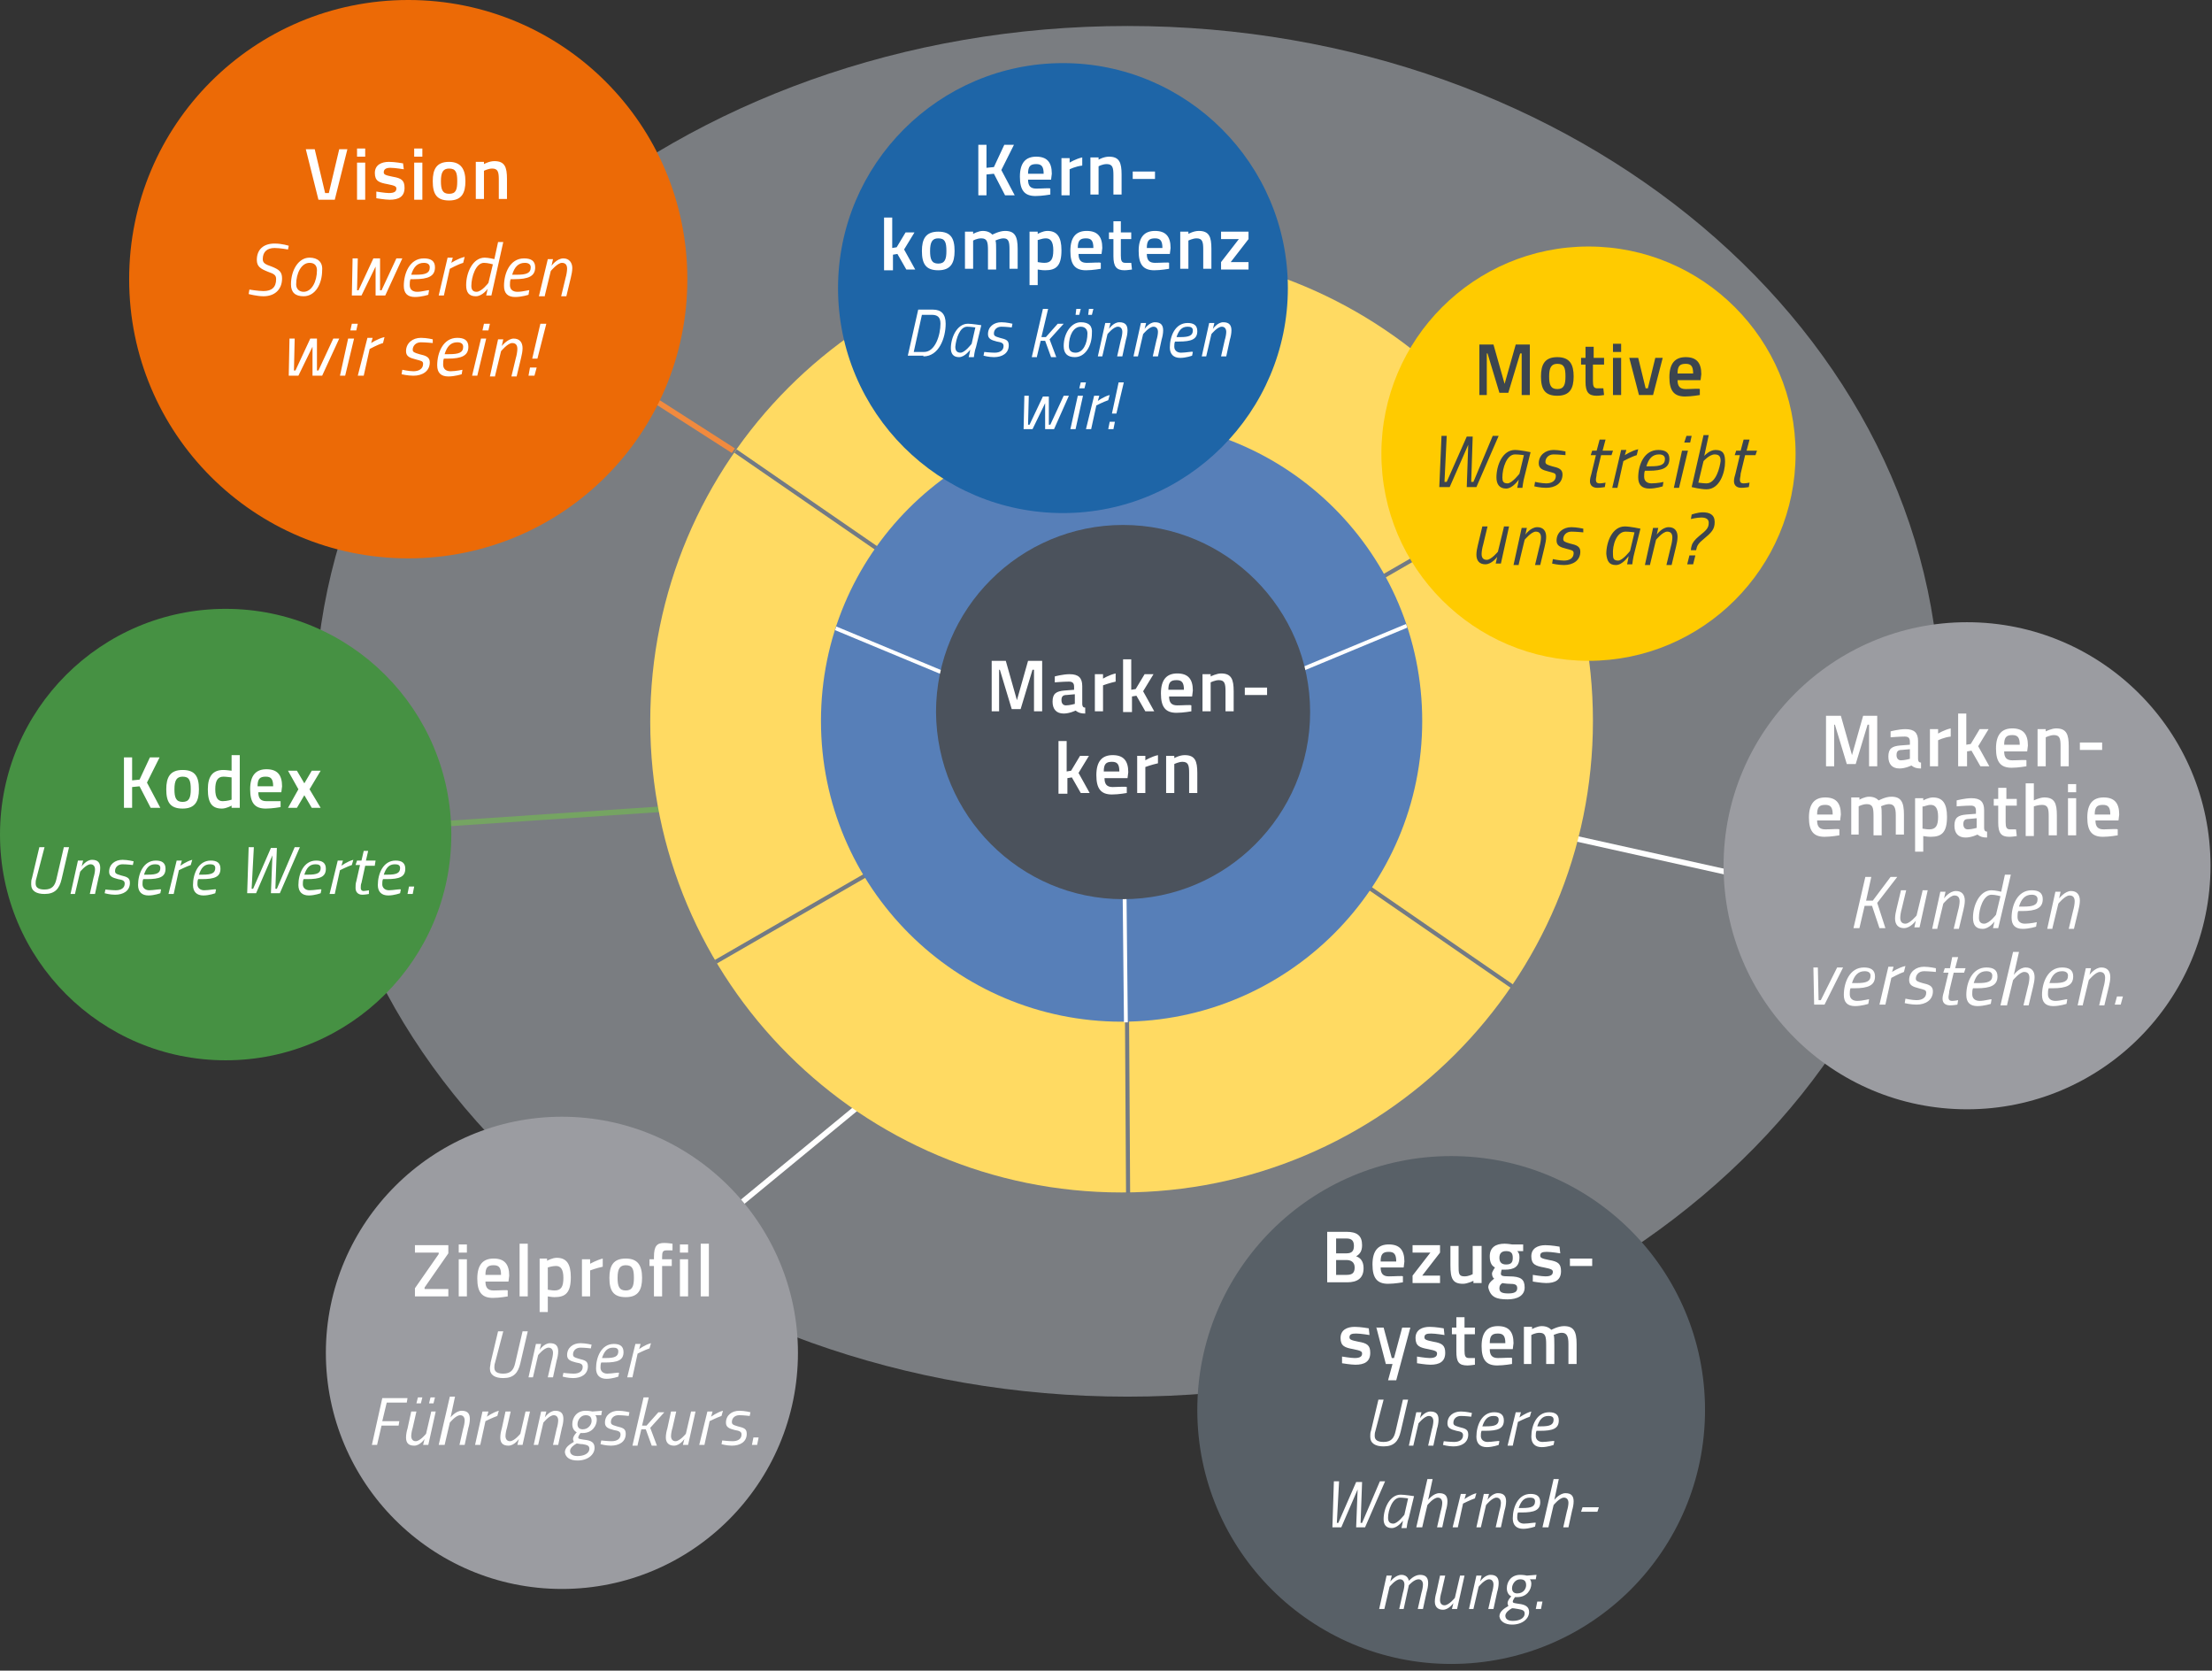
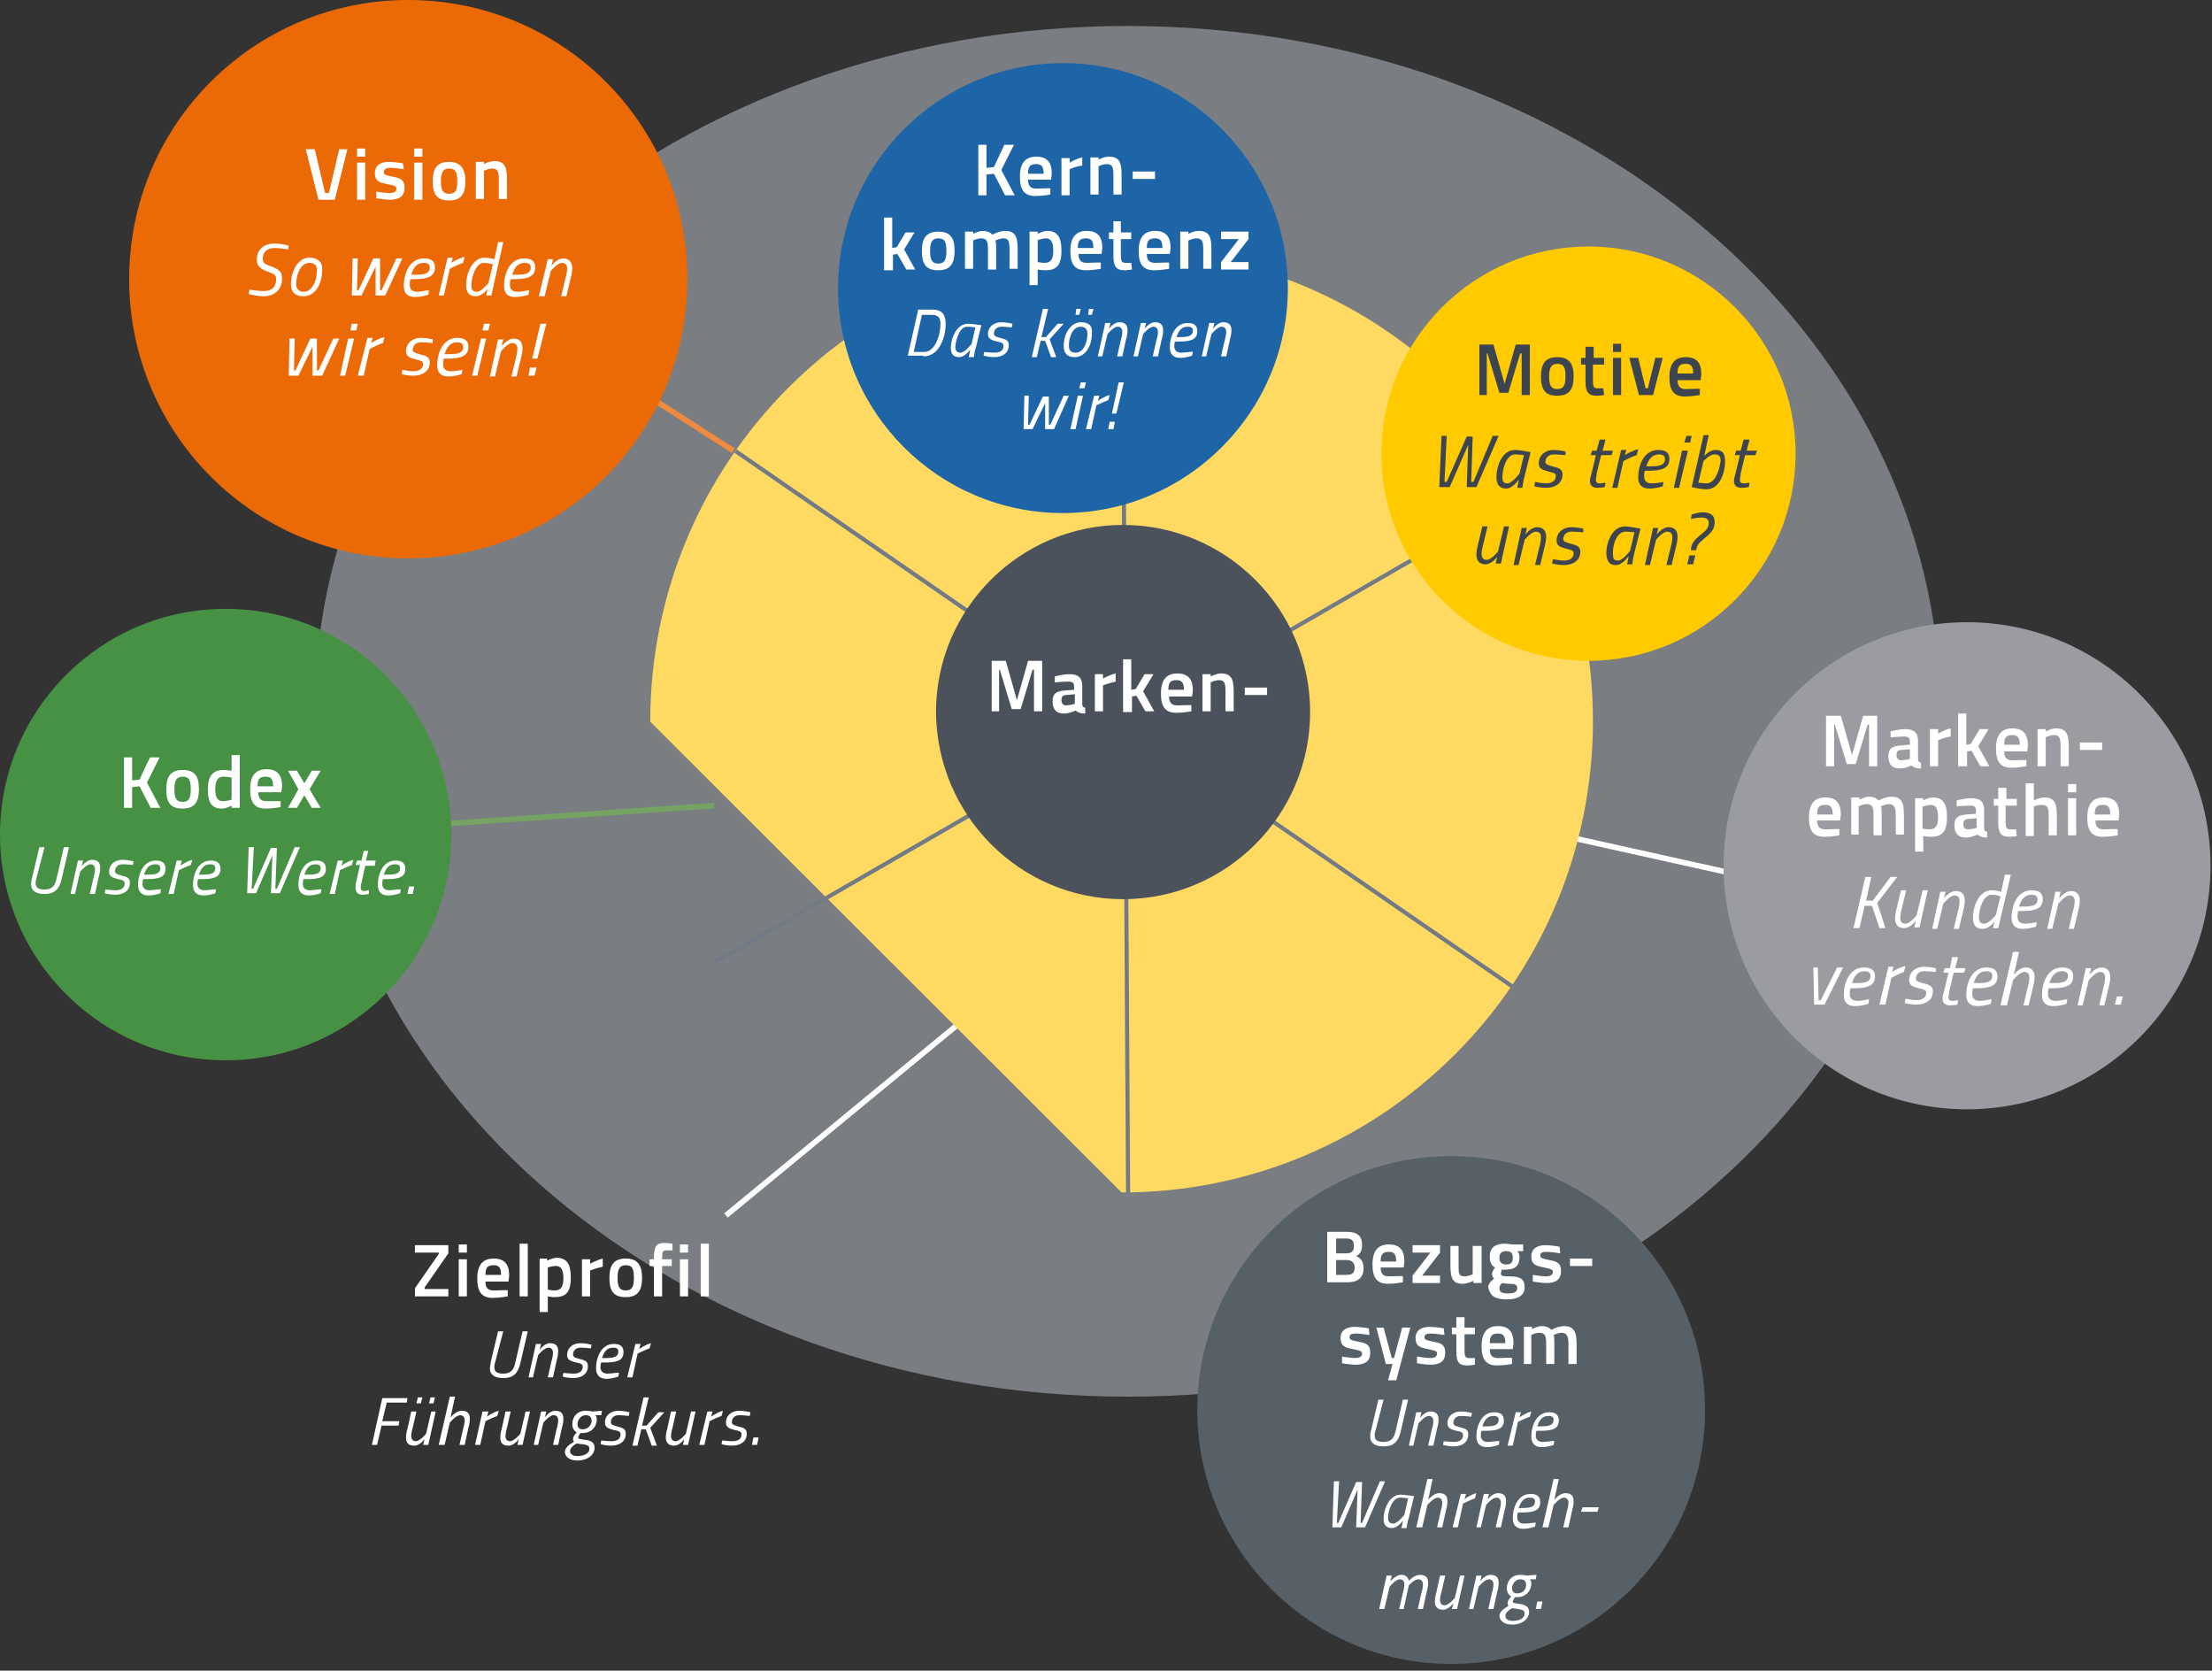
<svg xmlns="http://www.w3.org/2000/svg" xmlns:xlink="http://www.w3.org/1999/xlink" version="1.1" id="Ebene_1" x="0px" y="0px" viewBox="-63 716.9 298 225" width="298px" height="225px" style="enable-background:new -63 716.9 298 225;" xml:space="preserve">
  <rect x="-63" y="716.9" width="298" height="225" fill="#333333" stroke="none" />
  <style type="text/css">
	.st0{clip-path:url(#SVGID_2_);fill:#7A7D81;}
	.st1{clip-path:url(#SVGID_2_);fill:#586067;}
	.st2{clip-path:url(#SVGID_2_);fill:#FFFFFF;}
	.st3{fill:none;stroke:#FFFFFF;stroke-width:0.745;}
	.st4{fill:none;stroke:#75A462;stroke-width:0.745;}
	.st5{clip-path:url(#SVGID_4_);fill:#9B9CA1;}
	.st6{clip-path:url(#SVGID_4_);fill:#FFFFFF;}
	.st7{clip-path:url(#SVGID_4_);fill:#FFDA62;}
	.st8{clip-path:url(#SVGID_6_);fill:none;stroke:#727A85;stroke-width:0.551;}
	.st9{clip-path:url(#SVGID_8_);fill:#577FB8;}
	.st10{clip-path:url(#SVGID_10_);fill:none;stroke:#FFFFFF;stroke-width:0.517;}
	.st11{fill:none;stroke:#F18A3E;stroke-width:0.745;}
	.st12{clip-path:url(#SVGID_12_);fill:#9B9CA1;}
	.st13{clip-path:url(#SVGID_12_);fill:#FFFFFF;}
	.st14{clip-path:url(#SVGID_12_);fill:#EC6A06;}
	.st15{clip-path:url(#SVGID_12_);fill:#D11233;}
	.st16{fill:none;stroke:#727A85;stroke-width:0.497;}
	.st17{clip-path:url(#SVGID_14_);fill:#469143;}
	.st18{clip-path:url(#SVGID_14_);fill:#FFFFFF;}
	.st19{clip-path:url(#SVGID_14_);fill:#4B525C;}
	.st20{clip-path:url(#SVGID_14_);fill:#1E65A7;}
	.st21{clip-path:url(#SVGID_14_);fill:#FFCB00;}
	.st22{clip-path:url(#SVGID_14_);fill:#3C454F;}
</style>
  <g>
    <defs>
      <rect id="SVGID_1_" x="-63" y="716.9" width="297.8" height="224.1" />
    </defs>
    <clipPath id="SVGID_2_">
      <use xlink:href="#SVGID_1_" style="overflow:visible;" />
    </clipPath>
    <path class="st0" d="M88.9,905c60.5,0,109.5-41.3,109.5-92.3c0-51-49-92.3-109.5-92.3s-109.5,41.3-109.5,92.3   C-20.6,863.6,28.5,905,88.9,905" />
    <path class="st1" d="M132.5,941c18.9,0,34.2-15.3,34.2-34.2s-15.3-34.2-34.2-34.2s-34.2,15.3-34.2,34.2S113.7,941,132.5,941" />
    <path class="st2" d="M143.9,933.6h0.7l0.2-1h-0.7L143.9,933.6z M141.4,931.5c-0.5,0-0.7-0.3-0.7-0.7c0-0.5,0.4-1.2,1.1-1.2   c0.6,0,0.8,0.3,0.8,0.8C142.6,930.8,142.3,931.5,141.4,931.5 M141.5,933.6c0.6,0.1,0.9,0.2,0.9,0.6c0,0.7-0.8,1-1.6,1   c-0.7,0-1-0.3-1-0.7c0-0.4,0.5-0.8,0.9-1C140.8,933.5,141,933.5,141.5,933.6 M140.7,935.7c1.4,0,2.3-0.8,2.3-1.7   c0-0.7-0.5-1-1.4-1.1c-0.6-0.1-0.8-0.1-0.8-0.3c0-0.2,0.3-0.6,0.3-0.6s0.2,0,0.3,0c1.3,0,1.9-1,1.9-1.8c0-0.3-0.1-0.5-0.2-0.6h0.8   l0.1-0.6l-1.3,0.1c0,0-0.4-0.1-0.9-0.1c-1.2,0-1.8,0.9-1.8,1.8c0,0.5,0.2,0.9,0.6,1.1c0,0-0.5,0.5-0.5,0.9c0,0.2,0.1,0.3,0.1,0.4   c-0.5,0.3-1.2,0.7-1.2,1.4C139.1,935.3,139.8,935.7,140.7,935.7 M135.5,933.6l0.7-3c0,0,0.8-1,1.4-1c0.4,0,0.6,0.3,0.6,0.7   c0,0.3-0.1,0.8-0.2,1.1l-0.5,2.2h0.7l0.5-2.3c0.1-0.3,0.2-0.8,0.2-1.2c0-0.7-0.3-1.1-1.1-1.1c-0.8,0-1.4,0.9-1.4,0.9l0.2-0.8h-0.7   l-1,4.5H135.5z M133.7,929.1l-0.7,3c0,0-0.8,1-1.4,1c-0.4,0-0.6-0.3-0.6-0.7c0-0.3,0.1-0.8,0.2-1.1l0.5-2.2h-0.7l-0.5,2.3   c-0.1,0.3-0.2,0.8-0.2,1.2c0,0.7,0.4,1.1,1.1,1.1c0.8,0,1.4-0.9,1.4-0.9l-0.2,0.8h0.7l1-4.5H133.7z M126.1,933.6l0.5-2.3   c0.1-0.5,0.2-0.9,0.2-0.9s0.7-0.8,1.3-0.8c0.4,0,0.6,0.3,0.6,0.7c0,0.3-0.1,0.8-0.2,1.1l-0.5,2.2h0.7l0.5-2.3   c0.1-0.3,0.2-0.8,0.2-1.2c0-0.7-0.3-1.1-1.1-1.1c-0.8,0-1.5,0.8-1.5,0.8s-0.1-0.8-1-0.8c-0.8,0-1.5,0.9-1.5,0.9l0.2-0.8h-0.7   l-1,4.5h0.7l0.7-3c0,0,0.8-1,1.4-1c0.4,0,0.6,0.3,0.6,0.7c0,0.3-0.1,0.8-0.2,1.1l-0.5,2.2H126.1z" />
    <path class="st2" d="M150,920.5h2.2l0.2-0.6h-2.2L150,920.5z M145.6,922.6l0.7-3c0,0,0.8-1,1.4-1c0.4,0,0.6,0.3,0.6,0.7   c0,0.3-0.1,0.8-0.2,1.1l-0.5,2.2h0.7l0.5-2.3c0.1-0.3,0.2-0.8,0.2-1.2c0-0.7-0.3-1.1-1.1-1.1c-0.8,0-1.5,0.9-1.5,0.9l0.6-2.8h-0.7   l-1.5,6.5H145.6z M141.6,920c0.3-0.9,0.7-1.4,1.5-1.4c0.4,0,0.7,0.1,0.7,0.5c0,0.7-0.5,0.9-1.7,0.9H141.6z M142.3,922.1   c-0.5,0-0.9-0.3-0.9-0.8c0-0.2,0-0.5,0.1-0.7h0.5c1.7,0,2.5-0.3,2.5-1.4c0-0.8-0.5-1.1-1.3-1.1c-1.7,0-2.4,1.8-2.4,3.3   c0,0.9,0.5,1.4,1.4,1.4c0.8,0,1.6-0.3,1.6-0.3l0.1-0.5C143.8,921.9,143,922.1,142.3,922.1 M136.5,922.6l0.7-3c0,0,0.8-1,1.4-1   c0.4,0,0.6,0.3,0.6,0.7c0,0.3-0.1,0.8-0.2,1.1l-0.5,2.2h0.7l0.5-2.3c0.1-0.3,0.2-0.8,0.2-1.2c0-0.7-0.3-1.1-1.1-1.1   c-0.8,0-1.4,0.9-1.4,0.9l0.2-0.8h-0.7l-1,4.5H136.5z M132.7,922.6h0.7l0.7-3.2c0,0,1-0.5,1.6-0.7l0.2-0.7c-0.8,0.2-1.6,0.8-1.6,0.8   l0.2-0.7h-0.7L132.7,922.6z M128.6,922.6l0.7-3c0,0,0.8-1,1.4-1c0.4,0,0.6,0.3,0.6,0.7c0,0.3-0.1,0.8-0.2,1.1l-0.5,2.2h0.7l0.5-2.3   c0.1-0.3,0.2-0.8,0.2-1.2c0-0.7-0.3-1.1-1.1-1.1c-0.8,0-1.5,0.9-1.5,0.9l0.6-2.8h-0.7l-1.5,6.5H128.6z M125.6,918.6   c0.4,0,1.1,0.1,1.1,0.1l-0.5,2.2c0,0-0.9,1.2-1.5,1.2c-0.5,0-0.7-0.3-0.7-0.8C124,920.3,124.6,918.6,125.6,918.6 M124.5,922.7   c0.8,0,1.5-1,1.5-1c0,0.2-0.2,1-0.2,1l0.7,0c0,0,0.1-0.9,0.3-1.4l0.7-2.9c0,0-1.3-0.2-1.8-0.2c-1.5,0-2.3,1.9-2.3,3.3   C123.4,922.2,123.7,922.7,124.5,922.7 M116.7,916.4l-0.2,6.2h1.2l2.2-5.1l-0.2,5.1h1.2l2.7-6.2h-0.7l-2.4,5.6h-0.2l0.2-5.5h-0.8   l-2.4,5.5h-0.2l0.3-5.6H116.7z" />
    <path class="st2" d="M144.1,909c0.3-0.9,0.7-1.4,1.5-1.4c0.4,0,0.7,0.1,0.7,0.5c0,0.7-0.5,0.9-1.7,0.9H144.1z M144.8,911.1   c-0.5,0-0.9-0.3-0.9-0.8c0-0.2,0-0.5,0.1-0.7h0.5c1.7,0,2.5-0.3,2.5-1.4c0-0.8-0.5-1.1-1.3-1.1c-1.7,0-2.4,1.8-2.4,3.3   c0,0.9,0.5,1.4,1.4,1.4c0.8,0,1.6-0.3,1.6-0.3l0.1-0.5C146.3,910.9,145.5,911.1,144.8,911.1 M140.1,911.6h0.7l0.7-3.2   c0,0,1-0.5,1.6-0.7l0.2-0.7c-0.8,0.2-1.6,0.8-1.6,0.8l0.2-0.7h-0.7L140.1,911.6z M136.7,909c0.3-0.9,0.7-1.4,1.5-1.4   c0.4,0,0.7,0.1,0.7,0.5c0,0.7-0.5,0.9-1.7,0.9H136.7z M137.4,911.1c-0.5,0-0.9-0.3-0.9-0.8c0-0.2,0-0.5,0.1-0.7h0.5   c1.7,0,2.5-0.3,2.5-1.4c0-0.8-0.5-1.1-1.3-1.1c-1.7,0-2.4,1.8-2.4,3.3c0,0.9,0.5,1.4,1.4,1.4c0.8,0,1.6-0.3,1.6-0.3l0.1-0.5   C138.9,910.9,138.1,911.1,137.4,911.1 M135.3,907.2c0,0-0.8-0.2-1.5-0.2c-1,0-1.8,0.6-1.8,1.6c0,0.6,0.4,0.8,1.2,1   c0.6,0.1,0.9,0.2,0.9,0.6c0,0.6-0.5,0.9-1.2,0.9c-0.5,0-1.4-0.1-1.4-0.1l-0.1,0.5c0,0,0.7,0.2,1.4,0.2c1.1,0,2-0.5,2-1.6   c0-0.7-0.4-0.8-1.2-1c-0.7-0.2-0.8-0.3-0.8-0.6c0-0.5,0.4-0.9,1-0.9c0.6,0,1.4,0.1,1.4,0.1L135.3,907.2z M127.4,911.6l0.7-3   c0,0,0.8-1,1.4-1c0.4,0,0.6,0.3,0.6,0.7c0,0.3-0.1,0.8-0.2,1.1l-0.5,2.2h0.7l0.5-2.3c0.1-0.3,0.2-0.8,0.2-1.2   c0-0.7-0.3-1.1-1.1-1.1c-0.8,0-1.4,0.9-1.4,0.9l0.2-0.8h-0.7l-1,4.5H127.4z M123.4,905.4h-0.7l-1,4.2c-0.1,0.2-0.1,0.6-0.1,0.8   c0,0.9,0.7,1.3,1.8,1.3c1.4,0,2-0.7,2.3-2l1-4.3H126l-1,4.3c-0.2,0.9-0.6,1.4-1.6,1.4c-0.7,0-1.2-0.2-1.2-0.8c0-0.2,0-0.4,0.1-0.7   L123.4,905.4z" />
    <path class="st2" d="M143.3,900.6v-3.9c0,0,0.5-0.3,1.1-0.3c0.8,0,0.9,0.5,0.9,1.6v2.6h1.1V898c0-0.5,0-1.2-0.1-1.3   c0,0,0.6-0.3,1.1-0.3c0.7,0,0.9,0.5,0.9,1.5v2.7h1.1v-2.7c0-1.7-0.4-2.4-1.7-2.4c-0.8,0-1.7,0.5-1.7,0.5c-0.3-0.3-0.7-0.5-1.3-0.5   c-0.6,0-1.3,0.4-1.3,0.4v-0.3h-1.1v5H143.3z M137.7,897.8c0-1,0.3-1.3,1.1-1.3c0.7,0,1,0.3,1,1.3H137.7z M138.8,899.8   c-0.8,0-1.1-0.4-1.1-1.2h3.1l0.1-0.8c0-1.6-0.7-2.3-2.1-2.3c-1.4,0-2.2,0.8-2.2,2.7c0,1.8,0.6,2.6,2.1,2.6c0.9,0,2-0.2,2-0.2l0-0.8   C140.7,899.7,139.6,899.8,138.8,899.8 M135.7,896.6v-0.9h-1.4v-1.4h-1.1v1.4h-0.6v0.9h0.6v2.3c0,1.4,0.3,1.9,1.5,1.9   c0.3,0,1-0.1,1-0.1l0-0.9c0,0-0.5,0-0.8,0c-0.5,0-0.6-0.3-0.6-1v-2.2H135.7z M131.5,895.8c0,0-1.1-0.2-1.9-0.2   c-1,0-1.9,0.4-1.9,1.5c0,1.1,0.6,1.3,1.7,1.5c1,0.2,1.2,0.3,1.2,0.6c0,0.4-0.3,0.6-1,0.6c-0.5,0-1.7-0.2-1.7-0.2l0,0.9   c0,0,1.2,0.2,1.8,0.2c1.2,0,2-0.4,2-1.6c0-1-0.4-1.3-1.6-1.5c-1-0.2-1.2-0.3-1.2-0.6c0-0.4,0.3-0.5,0.9-0.5c0.6,0,1.8,0.2,1.8,0.2   L131.5,895.8z M122.4,895.6l1.3,5h0.9l-0.6,2.2h1.1l1.9-7.1h-1.1l-1.1,4.1h-0.3l-1.1-4.1H122.4z M121.4,895.8c0,0-1.1-0.2-1.9-0.2   c-1,0-1.9,0.4-1.9,1.5c0,1.1,0.6,1.3,1.7,1.5c1,0.2,1.2,0.3,1.2,0.6c0,0.4-0.3,0.6-1,0.6c-0.5,0-1.7-0.2-1.7-0.2l0,0.9   c0,0,1.2,0.2,1.8,0.2c1.2,0,2-0.4,2-1.6c0-1-0.4-1.3-1.6-1.5c-1-0.2-1.2-0.3-1.2-0.6c0-0.4,0.3-0.5,0.9-0.5c0.6,0,1.8,0.2,1.8,0.2   L121.4,895.8z" />
    <path class="st2" d="M148.5,887.4h3v-1h-3V887.4z M147.1,884.8c0,0-1.1-0.2-1.9-0.2c-1,0-1.9,0.4-1.9,1.5c0,1.1,0.6,1.3,1.7,1.5   c1,0.2,1.2,0.3,1.2,0.6c0,0.4-0.3,0.6-1,0.6c-0.5,0-1.7-0.2-1.7-0.2l0,0.9c0,0,1.2,0.2,1.8,0.2c1.2,0,2-0.4,2-1.6   c0-1-0.4-1.3-1.6-1.5c-1-0.2-1.2-0.3-1.2-0.6c0-0.4,0.3-0.5,0.9-0.5c0.6,0,1.8,0.2,1.8,0.2L147.1,884.8z M139.9,887.2   c-0.6,0-0.9-0.3-0.9-0.9c0-0.6,0.3-0.9,0.9-0.9c0.7,0,0.9,0.3,0.9,0.9C140.8,886.9,140.6,887.2,139.9,887.2 M140.3,889.8   c0.8,0,1.1,0.1,1.1,0.6c0,0.5-0.4,0.7-1.2,0.7c-0.9,0-1.2-0.2-1.2-0.7c0-0.3,0.1-0.5,0.4-0.7C139.3,889.7,140,889.8,140.3,889.8    M140.1,891.9c1.3,0,2.3-0.5,2.3-1.6c0-1.1-0.5-1.5-2.1-1.5c-1,0-1.1-0.1-1.1-0.4c0-0.1,0.1-0.5,0.1-0.5c0.1,0,0.3,0,0.4,0   c1.3,0,2-0.4,2-1.7c0-0.4-0.1-0.6-0.3-0.8l0.8,0v-0.9l-1.5,0c0,0-0.6-0.1-1-0.1c-1.2,0-2,0.5-2,1.7c0,0.9,0.3,1.3,0.7,1.5   c0,0-0.4,0.6-0.4,0.8c0,0.3,0.1,0.6,0.3,0.7c-0.5,0.4-0.8,0.7-0.8,1.2C137.8,891.6,138.6,891.9,140.1,891.9 M135.4,884.6v3.9   c0,0-0.5,0.3-1.1,0.3c-0.8,0-0.8-0.4-0.8-1.5v-2.6h-1.1v2.6c0,1.8,0.3,2.5,1.7,2.5c0.6,0,1.4-0.4,1.4-0.4v0.3h1.1v-5H135.4z    M127.3,885.6h2.4l-2.4,3.1v1h3.7v-1h-2.4l2.4-3.1v-1h-3.7V885.6z M123,886.8c0-1,0.3-1.3,1.1-1.3c0.7,0,1,0.3,1,1.3H123z    M124.1,888.8c-0.8,0-1.1-0.4-1.1-1.2h3.1l0.1-0.8c0-1.6-0.7-2.3-2.1-2.3c-1.4,0-2.2,0.8-2.2,2.7c0,1.8,0.6,2.6,2.1,2.6   c0.9,0,2-0.2,2-0.2l0-0.8C126,888.7,124.9,888.8,124.1,888.8 M118.4,883.7c0.7,0,1,0.3,1,1c0,0.7-0.3,1-1,1H117v-2H118.4z    M118.4,886.6c0.5,0,1.1,0.2,1.1,1c0,0.8-0.4,1-1.1,1H117v-2H118.4z M115.8,882.8v6.8h2.7c1.3,0,2.2-0.5,2.2-1.9   c0-0.9-0.4-1.4-1-1.6c0.5-0.3,0.8-0.7,0.8-1.5c0-1.3-0.7-1.8-2.1-1.8H115.8z" />
  </g>
  <line class="st3" x1="141" y1="828" x2="183.3" y2="837.4" />
  <line class="st3" x1="34.8" y1="880.6" x2="68.2" y2="853.1" />
  <line class="st4" x1="-20.2" y1="829" x2="33.2" y2="825.4" />
  <g>
    <defs>
      <rect id="SVGID_3_" x="-63" y="716.9" width="297.8" height="224.1" />
    </defs>
    <clipPath id="SVGID_4_">
      <use xlink:href="#SVGID_3_" style="overflow:visible;" />
    </clipPath>
    <path class="st5" d="M202,866.3c18.1,0,32.8-14.7,32.8-32.8c0-18.1-14.7-32.8-32.8-32.8c-18.1,0-32.8,14.7-32.8,32.8   C169.2,851.7,183.9,866.3,202,866.3" />
    <path class="st6" d="M221.9,852.2h0.8l0.3-1.1h-0.8L221.9,852.2z M217.6,852.2l0.8-3.3c0,0,0.9-1.1,1.5-1.1c0.5,0,0.7,0.3,0.7,0.8   c0,0.3-0.1,0.9-0.2,1.2l-0.6,2.5h0.7l0.6-2.5c0.1-0.4,0.2-0.9,0.2-1.3c0-0.8-0.4-1.3-1.2-1.3c-0.9,0-1.6,1-1.6,1l0.2-0.9H218   l-1.1,5H217.6z M213.1,849.3c0.3-1,0.8-1.6,1.7-1.6c0.5,0,0.8,0.2,0.8,0.6c0,0.8-0.6,1-1.9,1H213.1z M213.9,851.7   c-0.6,0-1-0.3-1-0.9c0-0.2,0-0.6,0.1-0.8h0.5c1.9,0,2.8-0.4,2.8-1.6c0-0.9-0.6-1.2-1.5-1.2c-1.9,0-2.7,2-2.7,3.7   c0,1,0.5,1.5,1.5,1.5c0.9,0,1.8-0.3,1.8-0.3l0.1-0.6C215.5,851.4,214.6,851.7,213.9,851.7 M207.4,852.2l0.8-3.3   c0,0,0.9-1.1,1.5-1.1c0.5,0,0.7,0.3,0.7,0.8c0,0.3-0.1,0.9-0.2,1.2l-0.6,2.5h0.7l0.6-2.5c0.1-0.4,0.2-0.9,0.2-1.3   c0-0.8-0.4-1.3-1.2-1.3c-0.9,0-1.6,1-1.6,1l0.7-3.1h-0.8l-1.7,7.2H207.4z M202.9,849.3c0.3-1,0.8-1.6,1.7-1.6   c0.5,0,0.8,0.2,0.8,0.6c0,0.8-0.6,1-1.9,1H202.9z M203.7,851.7c-0.6,0-1-0.3-1-0.9c0-0.2,0-0.6,0.1-0.8h0.5c1.9,0,2.8-0.4,2.8-1.6   c0-0.9-0.6-1.2-1.5-1.2c-1.9,0-2.7,2-2.7,3.7c0,1,0.5,1.5,1.5,1.5c0.9,0,1.8-0.3,1.8-0.3l0.1-0.6   C205.3,851.4,204.4,851.7,203.7,851.7 M201.6,847.9l0.2-0.6h-1.4l0.4-1.5h-0.8l-0.3,1.5h-0.7l-0.2,0.6h0.7l-0.6,2.5   c-0.1,0.3-0.2,0.7-0.2,1c0,0.6,0.4,0.9,1,0.9c0.5,0,1-0.1,1-0.1l0.1-0.6c0,0-0.5,0.1-0.8,0.1c-0.4,0-0.5-0.2-0.5-0.5   c0-0.2,0.1-0.5,0.1-0.8l0.6-2.5H201.6z M197.8,847.3c0,0-0.9-0.2-1.6-0.2c-1.1,0-2,0.7-2,1.8c0,0.7,0.5,0.9,1.3,1.1   c0.7,0.2,1,0.2,1,0.6c0,0.7-0.6,1-1.3,1c-0.6,0-1.5-0.2-1.5-0.2l-0.1,0.6c0,0,0.8,0.2,1.6,0.2c1.2,0,2.2-0.6,2.2-1.8   c0-0.7-0.5-0.9-1.4-1.1c-0.7-0.2-0.9-0.3-0.9-0.6c0-0.5,0.4-1,1.1-1c0.6,0,1.6,0.1,1.6,0.1L197.8,847.3z M190.2,852.2h0.8l0.8-3.6   c0,0,1.1-0.6,1.7-0.8l0.2-0.8c-0.9,0.2-1.8,0.8-1.8,0.8l0.2-0.7h-0.7L190.2,852.2z M186.5,849.3c0.3-1,0.8-1.6,1.7-1.6   c0.5,0,0.8,0.2,0.8,0.6c0,0.8-0.6,1-1.9,1H186.5z M187.2,851.7c-0.6,0-1-0.3-1-0.9c0-0.2,0-0.6,0.1-0.8h0.5c1.9,0,2.8-0.4,2.8-1.6   c0-0.9-0.6-1.2-1.5-1.2c-1.9,0-2.7,2-2.7,3.7c0,1,0.5,1.5,1.5,1.5c0.9,0,1.8-0.3,1.8-0.3l0.1-0.6   C188.9,851.4,188,851.7,187.2,851.7 M181.3,847.2l0.1,5h1.4l2.5-5h-0.8l-2.2,4.4h-0.3l-0.1-4.4H181.3z" />
    <path class="st6" d="M213.5,841.9l0.8-3.3c0,0,0.9-1.1,1.5-1.1c0.5,0,0.7,0.3,0.7,0.8c0,0.3-0.1,0.9-0.2,1.2l-0.6,2.5h0.7l0.6-2.5   c0.1-0.4,0.2-0.9,0.2-1.3c0-0.8-0.4-1.3-1.2-1.3c-0.8,0-1.6,1-1.6,1l0.2-0.9h-0.7l-1.1,5H213.5z M209,839c0.3-1,0.8-1.6,1.7-1.6   c0.5,0,0.8,0.2,0.8,0.6c0,0.8-0.6,1-1.9,1H209z M209.8,841.3c-0.6,0-1-0.3-1-0.9c0-0.2,0-0.6,0.1-0.8h0.5c1.9,0,2.8-0.4,2.8-1.6   c0-0.9-0.6-1.2-1.5-1.2c-1.9,0-2.7,2-2.7,3.7c0,1,0.5,1.5,1.5,1.5c0.9,0,1.8-0.3,1.8-0.3l0.1-0.6   C211.4,841.1,210.5,841.3,209.8,841.3 M205.9,840.1c0,0-0.9,1.2-1.6,1.2c-0.5,0-0.7-0.3-0.7-0.8c0-1.2,0.6-3.1,1.7-3.1   c0.5,0,1.2,0.2,1.2,0.2L205.9,840.1z M207.9,834.7h-0.8l-0.5,2.3c0,0-0.8-0.2-1.3-0.2c-1.6,0-2.5,2-2.5,3.7c0,1,0.4,1.5,1.3,1.5   c0.9,0,1.6-1,1.6-1l-0.2,0.9h0.7L207.9,834.7z M198,841.9l0.8-3.3c0,0,0.9-1.1,1.5-1.1c0.5,0,0.7,0.3,0.7,0.8   c0,0.3-0.1,0.9-0.2,1.2l-0.6,2.5h0.7l0.6-2.5c0.1-0.4,0.2-0.9,0.2-1.3c0-0.8-0.4-1.3-1.2-1.3c-0.9,0-1.6,1-1.6,1l0.2-0.9h-0.7   l-1.1,5H198z M196,836.9l-0.8,3.3c0,0-0.9,1.1-1.5,1.1c-0.5,0-0.7-0.3-0.7-0.8c0-0.3,0.1-0.9,0.2-1.2l0.6-2.5h-0.7l-0.6,2.5   c-0.1,0.4-0.2,0.9-0.2,1.3c0,0.8,0.4,1.3,1.2,1.3c0.9,0,1.6-1,1.6-1l-0.2,0.9h0.7l1.1-5H196z M190.2,841.9h0.8l-1.1-3.4l2.7-3.5   h-0.9l-2.4,3.2l-0.9,0l0.7-3.2h-0.8l-1.6,6.9h0.8l0.7-3l1,0L190.2,841.9z" />
    <path class="st6" d="M219.2,826.6c0-1,0.3-1.3,1.1-1.3c0.7,0,1,0.3,1,1.3H219.2z M220.4,828.6c-0.8,0-1.1-0.4-1.1-1.2h3.1l0.1-0.8   c0-1.6-0.7-2.3-2.1-2.3c-1.4,0-2.2,0.8-2.2,2.7c0,1.8,0.6,2.6,2.1,2.6c0.9,0,2-0.2,2-0.2l0-0.8   C222.2,828.5,221.1,828.6,220.4,828.6 M215.6,823.6h1.1v-1.1h-1.1V823.6z M215.6,829.4h1.1v-5h-1.1V829.4z M211,829.4v-3.9   c0,0,0.6-0.2,1.1-0.2c0.8,0,0.9,0.5,0.9,1.5v2.6h1.1v-2.7c0-1.6-0.3-2.4-1.7-2.4c-0.6,0-1.4,0.4-1.4,0.4v-2.3h-1.1v7.1H211z    M208.7,825.4v-0.9h-1.4V823h-1.1v1.5h-0.6v0.9h0.6v2.3c0,1.4,0.4,1.9,1.5,1.9c0.4,0,1-0.1,1-0.1l-0.1-0.9c0,0-0.5,0-0.8,0   c-0.5,0-0.6-0.3-0.6-1v-2.2H208.7z M203.3,827.1v1.3c0,0-0.7,0.2-1.2,0.2c-0.4,0-0.6-0.3-0.6-0.7c0-0.5,0.2-0.7,0.7-0.7   L203.3,827.1z M204.3,826c0-1.1-0.5-1.6-1.7-1.6c-0.9,0-2,0.3-2,0.3l0,0.8c0,0,1.2-0.1,1.9-0.1c0.5,0,0.7,0.2,0.7,0.7v0.4l-1.3,0.1   c-1.1,0.1-1.6,0.4-1.6,1.5c0,1,0.5,1.6,1.5,1.6c0.8,0,1.6-0.4,1.6-0.4c0.4,0.3,0.7,0.4,1.3,0.4l0-0.8c-0.3,0-0.4-0.2-0.4-0.5V826z    M197.1,825.3c0.6,0,1,0.4,1,1.6c0,1.2-0.3,1.7-1.2,1.7c-0.4,0-0.8-0.1-0.9-0.1v-3C196.1,825.6,196.6,825.3,197.1,825.3 M195,831.6   h1.1v-2.1c0.1,0,0.5,0.1,1,0.1c1.5,0,2.2-0.6,2.2-2.7c0-1.8-0.6-2.6-1.9-2.6c-0.6,0-1.3,0.4-1.3,0.4v-0.3H195V831.6z M187.4,829.4   v-3.9c0,0,0.5-0.3,1.1-0.3c0.8,0,0.9,0.5,0.9,1.6v2.6h1.1v-2.6c0-0.5,0-1.2-0.1-1.3c0,0,0.6-0.3,1.1-0.3c0.7,0,0.9,0.5,0.9,1.5v2.6   h1.1v-2.7c0-1.7-0.4-2.4-1.7-2.4c-0.8,0-1.7,0.5-1.7,0.5c-0.3-0.3-0.7-0.5-1.3-0.5c-0.6,0-1.3,0.4-1.3,0.4v-0.3h-1.1v5H187.4z    M181.8,826.6c0-1,0.3-1.3,1.1-1.3c0.7,0,1,0.3,1,1.3H181.8z M182.9,828.6c-0.8,0-1.1-0.4-1.1-1.2h3.1l0.1-0.8   c0-1.6-0.7-2.3-2.1-2.3c-1.4,0-2.2,0.8-2.2,2.7c0,1.8,0.6,2.6,2.1,2.6c0.9,0,2-0.2,2-0.2l0-0.8   C184.7,828.5,183.7,828.6,182.9,828.6" />
    <path class="st6" d="M217.2,817.9h3v-1h-3V817.9z M212.6,820.1v-3.9c0,0,0.6-0.3,1.1-0.3c0.8,0,0.9,0.5,0.9,1.5v2.7h1.1v-2.7   c0-1.6-0.3-2.4-1.7-2.4c-0.6,0-1.4,0.4-1.4,0.4v-0.3h-1.1v5H212.6z M207,817.2c0-1,0.3-1.3,1.1-1.3c0.7,0,1,0.3,1,1.3H207z    M208.1,819.3c-0.8,0-1.1-0.4-1.1-1.2h3.1l0.1-0.8c0-1.6-0.7-2.3-2.1-2.3c-1.4,0-2.2,0.8-2.2,2.7c0,1.8,0.6,2.6,2.1,2.6   c0.9,0,2-0.2,2-0.2l0-0.8C210,819.2,208.9,819.3,208.1,819.3 M202,820.1v-2l0.6-0.1l1.2,2.1h1.2l-1.5-2.7l1.4-2.3h-1.2l-1.2,2   l-0.6,0.1V813h-1.1v7.1H202z M197,820.1h1.1v-3.5c0,0,0.8-0.4,1.7-0.5V815c-0.9,0.2-1.7,0.7-1.7,0.7v-0.6H197V820.1z M194.3,817.8   v1.3c0,0-0.7,0.2-1.2,0.2c-0.4,0-0.6-0.3-0.6-0.7c0-0.5,0.2-0.7,0.7-0.7L194.3,817.8z M195.4,816.7c0-1.1-0.5-1.6-1.7-1.6   c-0.9,0-2,0.3-2,0.3l0,0.8c0,0,1.2-0.1,1.9-0.1c0.5,0,0.7,0.2,0.7,0.7v0.4l-1.3,0.1c-1.1,0.1-1.6,0.4-1.6,1.5c0,1,0.5,1.6,1.5,1.6   c0.8,0,1.6-0.4,1.6-0.4c0.4,0.3,0.7,0.4,1.3,0.4l0-0.8c-0.3,0-0.4-0.2-0.4-0.5V816.7z M183,820.1h1.1v-5.6h0.1l1.6,5.3h1.2l1.6-5.3   h0.2v5.6h1.1v-6.8H188l-1.5,5.3l-1.5-5.3H183V820.1z" />
-     <path class="st7" d="M88.1,877.5c35.1,0,63.5-28.4,63.5-63.5c0-35.1-28.4-63.5-63.5-63.5S24.6,779,24.6,814.1   C24.6,849.1,53,877.5,88.1,877.5" />
+     <path class="st7" d="M88.1,877.5c35.1,0,63.5-28.4,63.5-63.5c0-35.1-28.4-63.5-63.5-63.5S24.6,779,24.6,814.1   " />
  </g>
  <g>
    <defs>
      <path id="SVGID_5_" d="M24.6,814.1c0,35.1,28.4,63.5,63.5,63.5s63.5-28.4,63.5-63.5c0-35.1-28.4-63.5-63.5-63.5    S24.6,779,24.6,814.1" />
    </defs>
    <clipPath id="SVGID_6_">
      <use xlink:href="#SVGID_5_" style="overflow:visible;" />
    </clipPath>
    <line class="st8" x1="154.1" y1="776.8" x2="26.9" y2="850.2" />
    <line class="st8" x1="88.2" y1="748.6" x2="89" y2="881.7" />
    <line class="st8" x1="27.6" y1="771.8" x2="157.2" y2="861.1" />
  </g>
  <g>
    <defs>
      <rect id="SVGID_7_" x="-63" y="716.9" width="297.8" height="224.1" />
    </defs>
    <clipPath id="SVGID_8_">
      <use xlink:href="#SVGID_7_" style="overflow:visible;" />
    </clipPath>
-     <path class="st9" d="M88.1,854.5c22.3,0,40.5-18.1,40.5-40.5s-18.1-40.5-40.5-40.5s-40.5,18.1-40.5,40.5S65.8,854.5,88.1,854.5" />
  </g>
  <g>
    <defs>
-       <path id="SVGID_9_" d="M47.6,814.1c0,22.3,18.1,40.5,40.5,40.5s40.5-18.1,40.5-40.5c0-22.4-18.1-40.5-40.5-40.5    S47.6,791.7,47.6,814.1" />
-     </defs>
+       </defs>
    <clipPath id="SVGID_10_">
      <use xlink:href="#SVGID_9_" style="overflow:visible;" />
    </clipPath>
    <line class="st10" x1="88.2" y1="807.5" x2="88.9" y2="876.2" />
    <line class="st10" x1="152.2" y1="790.5" x2="88.7" y2="816.9" />
    <line class="st10" x1="26.2" y1="791.8" x2="89.7" y2="818.2" />
  </g>
  <line class="st11" x1="6" y1="758.5" x2="35.8" y2="777.6" />
  <g>
    <defs>
      <rect id="SVGID_11_" x="-63" y="716.9" width="297.8" height="224.1" />
    </defs>
    <clipPath id="SVGID_12_">
      <use xlink:href="#SVGID_11_" style="overflow:visible;" />
    </clipPath>
-     <path class="st12" d="M12.7,930.9c17.6,0,31.8-14.3,31.8-31.8s-14.3-31.8-31.8-31.8s-31.8,14.3-31.8,31.8S-4.9,930.9,12.7,930.9" />
    <path class="st13" d="M38.3,911.5H39l0.2-1h-0.7L38.3,911.5z M38.1,907.1c0,0-0.8-0.2-1.5-0.2c-1,0-1.8,0.6-1.8,1.6   c0,0.6,0.4,0.8,1.2,1c0.6,0.1,0.9,0.2,0.9,0.6c0,0.6-0.5,0.9-1.2,0.9c-0.5,0-1.4-0.1-1.4-0.1l-0.1,0.5c0,0,0.7,0.2,1.4,0.2   c1.1,0,2-0.5,2-1.6c0-0.7-0.4-0.8-1.2-1c-0.7-0.2-0.8-0.3-0.8-0.6c0-0.5,0.4-0.9,1-0.9c0.6,0,1.4,0.1,1.4,0.1L38.1,907.1z    M31.2,911.5h0.7l0.7-3.2c0,0,1-0.5,1.6-0.7l0.2-0.7c-0.8,0.2-1.6,0.8-1.6,0.8l0.2-0.7h-0.7L31.2,911.5z M30.1,907l-0.7,3   c0,0-0.8,1-1.4,1c-0.4,0-0.6-0.3-0.6-0.7c0-0.3,0.1-0.8,0.2-1.1l0.5-2.2h-0.7l-0.5,2.3c-0.1,0.3-0.2,0.8-0.2,1.2   c0,0.7,0.4,1.1,1.1,1.1c0.8,0,1.4-0.9,1.4-0.9l-0.2,0.8h0.7l1-4.5H30.1z M22.9,911.5l0.5-2.1l0.6,0l0.8,2.2h0.7l-0.9-2.4l1.9-2.1   h-0.8l-1.6,1.8l-0.6,0l0.9-3.8h-0.7l-1.5,6.5H22.9z M21.8,907.1c0,0-0.8-0.2-1.5-0.2c-1,0-1.8,0.6-1.8,1.6c0,0.6,0.4,0.8,1.2,1   c0.6,0.1,0.9,0.2,0.9,0.6c0,0.6-0.5,0.9-1.2,0.9c-0.5,0-1.4-0.1-1.4-0.1l-0.1,0.5c0,0,0.7,0.2,1.4,0.2c1.1,0,2-0.5,2-1.6   c0-0.7-0.4-0.8-1.2-1c-0.7-0.2-0.8-0.3-0.8-0.6c0-0.5,0.4-0.9,1-0.9c0.6,0,1.4,0.1,1.4,0.1L21.8,907.1z M15.5,909.4   c-0.5,0-0.7-0.3-0.7-0.7c0-0.5,0.4-1.2,1.1-1.2c0.6,0,0.8,0.3,0.8,0.8C16.7,908.7,16.3,909.4,15.5,909.4 M15.5,911.4   c0.6,0.1,0.9,0.2,0.9,0.6c0,0.7-0.8,1-1.6,1c-0.7,0-1-0.3-1-0.7c0-0.4,0.5-0.8,0.9-1C14.8,911.3,15.1,911.4,15.5,911.4 M14.8,913.6   c1.4,0,2.3-0.8,2.3-1.7c0-0.7-0.4-1-1.4-1.1c-0.6-0.1-0.8-0.1-0.8-0.3c0-0.2,0.3-0.6,0.3-0.6s0.2,0,0.3,0c1.3,0,1.9-1,1.9-1.8   c0-0.3-0.1-0.5-0.2-0.6H18l0.1-0.6l-1.3,0.1c0,0-0.4-0.1-0.9-0.1c-1.2,0-1.8,0.9-1.8,1.8c0,0.5,0.2,0.9,0.6,1.1   c0,0-0.5,0.5-0.5,0.9c0,0.2,0.1,0.3,0.1,0.4c-0.5,0.3-1.2,0.7-1.2,1.4C13.2,913.2,13.8,913.6,14.8,913.6 M9.5,911.5l0.7-3   c0,0,0.8-1,1.4-1c0.4,0,0.6,0.3,0.6,0.7c0,0.3-0.1,0.8-0.2,1.1l-0.5,2.2h0.7l0.5-2.3c0.1-0.3,0.2-0.8,0.2-1.2   c0-0.7-0.3-1.1-1.1-1.1c-0.8,0-1.4,0.9-1.4,0.9l0.2-0.8H9.9l-1,4.5H9.5z M7.8,907l-0.7,3c0,0-0.8,1-1.4,1c-0.4,0-0.6-0.3-0.6-0.7   c0-0.3,0.1-0.8,0.2-1.1l0.5-2.2H5.1l-0.5,2.3c-0.1,0.3-0.2,0.8-0.2,1.2c0,0.7,0.3,1.1,1.1,1.1c0.8,0,1.4-0.9,1.4-0.9l-0.2,0.8h0.7   l1-4.5H7.8z M1,911.5h0.7l0.7-3.2c0,0,1-0.5,1.6-0.7l0.2-0.7c-0.8,0.2-1.6,0.8-1.6,0.8l0.2-0.7H2L1,911.5z M-3.1,911.5l0.7-3   c0,0,0.8-1,1.4-1c0.4,0,0.6,0.3,0.6,0.7c0,0.3-0.1,0.8-0.2,1.1l-0.5,2.2h0.7l0.5-2.3c0.1-0.3,0.2-0.8,0.2-1.2   c0-0.7-0.3-1.1-1.1-1.1c-0.8,0-1.5,0.9-1.5,0.9l0.6-2.8h-0.7l-1.5,6.5H-3.1z M-4.9,907l-0.7,3c0,0-0.8,1-1.4,1   c-0.4,0-0.6-0.3-0.6-0.7c0-0.3,0.1-0.8,0.2-1.1l0.5-2.2h-0.7l-0.5,2.3c-0.1,0.3-0.2,0.8-0.2,1.2c0,0.7,0.3,1.1,1.1,1.1   c0.8,0,1.4-0.9,1.4-0.9l-0.2,0.8h0.7l1-4.5H-4.9z M-5.2,905.9h0.6l0.2-0.8H-5L-5.2,905.9z M-6.9,905.9h0.6l0.2-0.8h-0.6L-6.9,905.9   z M-12.9,911.5h0.7l0.6-2.6h2.3l0.1-0.6h-2.3l0.6-2.5h2.7l0.1-0.6h-3.4L-12.9,911.5z" />
    <path class="st13" d="M21.5,902.4h0.7l0.7-3.2c0,0,1-0.5,1.6-0.7l0.2-0.7c-0.8,0.2-1.6,0.8-1.6,0.8l0.2-0.7h-0.7L21.5,902.4z    M18.1,899.8c0.3-0.9,0.7-1.4,1.5-1.4c0.4,0,0.7,0.1,0.7,0.5c0,0.7-0.5,0.9-1.7,0.9H18.1z M18.8,901.9c-0.5,0-0.9-0.3-0.9-0.8   c0-0.2,0-0.5,0.1-0.7h0.5c1.7,0,2.5-0.3,2.5-1.4c0-0.8-0.5-1.1-1.3-1.1c-1.7,0-2.4,1.8-2.4,3.3c0,0.9,0.5,1.4,1.4,1.4   c0.8,0,1.6-0.3,1.6-0.3l0.1-0.5C20.3,901.7,19.5,901.9,18.8,901.9 M16.7,898c0,0-0.8-0.2-1.5-0.2c-1,0-1.8,0.6-1.8,1.6   c0,0.6,0.4,0.8,1.2,1c0.6,0.1,0.9,0.2,0.9,0.6c0,0.6-0.5,0.9-1.2,0.9c-0.5,0-1.4-0.1-1.4-0.1l-0.1,0.5c0,0,0.7,0.2,1.4,0.2   c1.1,0,2-0.5,2-1.6c0-0.7-0.4-0.8-1.2-1c-0.7-0.2-0.8-0.3-0.8-0.6c0-0.5,0.4-0.9,1-0.9c0.6,0,1.4,0.1,1.4,0.1L16.7,898z M8.8,902.4   l0.7-3c0,0,0.8-1,1.4-1c0.4,0,0.6,0.3,0.6,0.7c0,0.3-0.1,0.8-0.2,1.1l-0.5,2.2h0.7l0.5-2.3c0.1-0.3,0.2-0.8,0.2-1.2   c0-0.7-0.3-1.1-1.1-1.1c-0.8,0-1.4,0.9-1.4,0.9l0.2-0.8H9.2l-1,4.5H8.8z M4.8,896.2H4.1l-1,4.2C3.1,900.6,3,901,3,901.2   c0,0.9,0.7,1.3,1.8,1.3c1.4,0,2-0.7,2.3-2l1-4.3H7.4l-1,4.3c-0.2,0.9-0.6,1.4-1.6,1.4c-0.7,0-1.2-0.2-1.2-0.8c0-0.2,0-0.4,0.1-0.7   L4.8,896.2z" />
    <path class="st13" d="M31.4,891.5h1.1v-7.1h-1.1V891.5z M28.6,885.6h1.1v-1.1h-1.1V885.6z M28.6,891.5h1.1v-5h-1.1V891.5z    M26.2,887.4h1.3v-0.9h-1.3v-0.3c0-0.7,0.1-0.9,0.6-0.9c0.3,0,0.8,0,0.8,0l0-0.9c0,0-0.7-0.1-1.1-0.1c-1,0-1.4,0.4-1.4,1.9v0.3   h-0.6v0.9h0.6v4.1h1.1V887.4z M21.3,890.7c-0.9,0-1.1-0.6-1.1-1.7c0-1.2,0.3-1.7,1.1-1.7c0.9,0,1.1,0.5,1.1,1.7   C22.4,890.1,22.2,890.7,21.3,890.7 M21.3,886.4c-1.7,0-2.2,1-2.2,2.6c0,1.7,0.5,2.6,2.2,2.6c1.7,0,2.2-1,2.2-2.6   C23.5,887.3,22.9,886.4,21.3,886.4 M15.4,891.5h1.1V888c0,0,0.8-0.3,1.7-0.5v-1.1c-0.8,0.2-1.7,0.7-1.7,0.7v-0.6h-1.1V891.5z    M11.9,887.4c0.6,0,1,0.4,1,1.6c0,1.2-0.3,1.7-1.2,1.7c-0.3,0-0.8-0.1-0.9-0.1v-3C10.8,887.6,11.4,887.4,11.9,887.4 M9.7,893.6h1.1   v-2.1c0.1,0,0.5,0.1,0.9,0.1c1.5,0,2.2-0.6,2.2-2.7c0-1.8-0.6-2.6-1.9-2.6c-0.6,0-1.3,0.4-1.3,0.4v-0.3H9.7V893.6z M7,891.5h1.1   v-7.1H7V891.5z M2.4,888.6c0-1,0.3-1.3,1.1-1.3c0.7,0,1,0.3,1,1.3H2.4z M3.5,890.7c-0.8,0-1.1-0.4-1.1-1.2h3.1l0.1-0.8   c0-1.6-0.7-2.3-2.1-2.3c-1.4,0-2.2,0.8-2.2,2.7c0,1.8,0.6,2.6,2.1,2.6c0.9,0,2-0.2,2-0.2l0-0.8C5.4,890.6,4.3,890.7,3.5,890.7    M-1.2,885.6h1.1v-1.1h-1.1V885.6z M-1.2,891.5h1.1v-5h-1.1V891.5z M-7.1,885.6h3.2v0.2l-3.2,4.6v1.1h4.5v-1h-3.2v-0.2l3.2-4.6   v-1.1h-4.5V885.6z" />
    <path class="st14" d="M-8,792.1c20.8,0,37.6-16.8,37.6-37.6c0-20.8-16.8-37.6-37.6-37.6s-37.6,16.8-37.6,37.6   C-45.6,775.3-28.8,792.1-8,792.1" />
    <path class="st13" d="M8.2,767.5H9l0.3-1.1H8.4L8.2,767.5z M8.7,765.2h0.7l1.2-4.7H9.8L8.7,765.2z M3.7,767.5l0.8-3.3   c0,0,0.9-1.1,1.5-1.1c0.5,0,0.7,0.3,0.7,0.8c0,0.3-0.1,0.9-0.2,1.2l-0.6,2.5h0.7l0.6-2.5c0.1-0.4,0.2-0.9,0.2-1.3   c0-0.8-0.4-1.3-1.2-1.3c-0.8,0-1.6,1-1.6,1l0.2-0.9H4.1l-1.1,5H3.7z M2,761.4h0.8l0.2-0.9H2.2L2,761.4z M0.6,767.5h0.7l1.2-5H1.8   L0.6,767.5z M-3.1,764.6c0.3-1,0.8-1.6,1.7-1.6c0.5,0,0.8,0.2,0.8,0.6c0,0.8-0.6,1-1.9,1H-3.1z M-2.3,766.9c-0.6,0-1-0.3-1-0.9   c0-0.2,0-0.6,0.1-0.8h0.5c1.9,0,2.8-0.4,2.8-1.6c0-0.9-0.6-1.2-1.5-1.2c-1.9,0-2.7,2-2.7,3.7c0,1,0.5,1.5,1.5,1.5   c0.9,0,1.8-0.3,1.8-0.3l0.1-0.6C-0.7,766.7-1.6,766.9-2.3,766.9 M-4.7,762.6c0,0-0.8-0.2-1.6-0.2c-1.1,0-2,0.7-2,1.8   c0,0.7,0.5,0.9,1.3,1.1c0.7,0.2,1,0.2,1,0.6c0,0.7-0.6,1-1.3,1c-0.6,0-1.5-0.2-1.5-0.2l-0.1,0.6c0,0,0.8,0.2,1.6,0.2   c1.2,0,2.2-0.6,2.2-1.8c0-0.7-0.5-0.9-1.4-1.1c-0.7-0.2-0.9-0.3-0.9-0.6c0-0.5,0.4-1,1.1-1c0.6,0,1.6,0.1,1.6,0.1L-4.7,762.6z    M-14.8,767.5h0.8l0.8-3.6c0,0,1.1-0.6,1.8-0.8l0.2-0.8c-0.9,0.2-1.8,0.8-1.8,0.8l0.2-0.7h-0.7L-14.8,767.5z M-15.8,761.4h0.8   l0.2-0.9h-0.8L-15.8,761.4z M-17.2,767.5h0.7l1.2-5h-0.8L-17.2,767.5z M-24,762.5l-0.1,5h1.3l1.9-3.9l0,3.9h1.3l2.3-5h-0.8l-2,4.3   h-0.2l0-4.3h-0.9l-2,4.3h-0.2l0.1-4.3H-24z" />
    <path class="st13" d="M10.4,756.7l0.8-3.3c0,0,0.9-1.1,1.5-1.1c0.5,0,0.7,0.3,0.7,0.8c0,0.3-0.1,0.9-0.2,1.2l-0.6,2.5h0.7l0.6-2.5   c0.1-0.4,0.2-0.9,0.2-1.3c0-0.7-0.4-1.3-1.2-1.3c-0.9,0-1.6,1-1.6,1l0.2-0.9h-0.7l-1.2,5H10.4z M6,753.9c0.3-1,0.8-1.6,1.7-1.6   c0.5,0,0.8,0.2,0.8,0.6c0,0.8-0.6,1-1.9,1H6z M6.7,756.2c-0.6,0-1-0.3-1-0.9c0-0.2,0-0.6,0.1-0.8h0.5c1.9,0,2.8-0.4,2.8-1.6   c0-0.9-0.6-1.2-1.5-1.2c-1.9,0-2.7,2-2.7,3.7c0,1,0.5,1.5,1.5,1.5c0.9,0,1.8-0.3,1.8-0.3l0.1-0.6C8.4,755.9,7.5,756.2,6.7,756.2    M2.8,755c0,0-0.9,1.2-1.6,1.2c-0.5,0-0.7-0.3-0.7-0.8c0-1.2,0.6-3.1,1.7-3.1c0.5,0,1.2,0.2,1.2,0.2L2.8,755z M4.8,749.5H4.1   l-0.5,2.3c0,0-0.8-0.2-1.3-0.2c-1.6,0-2.5,2-2.5,3.7c0,1,0.4,1.5,1.3,1.5c0.9,0,1.6-1,1.6-1l-0.2,0.9h0.7L4.8,749.5z M-3.9,756.7   h0.7l0.8-3.6c0,0,1.1-0.6,1.8-0.8l0.2-0.8c-0.9,0.2-1.8,0.8-1.8,0.8l0.2-0.7h-0.7L-3.9,756.7z M-7.6,753.9c0.3-1,0.8-1.6,1.7-1.6   c0.5,0,0.8,0.2,0.8,0.6c0,0.8-0.6,1-1.9,1H-7.6z M-6.8,756.2c-0.6,0-1-0.3-1-0.9c0-0.2,0-0.6,0.1-0.8h0.5c1.9,0,2.8-0.4,2.8-1.6   c0-0.9-0.6-1.2-1.5-1.2c-1.9,0-2.7,2-2.7,3.7c0,1,0.5,1.5,1.5,1.5c0.9,0,1.8-0.3,1.8-0.3l0.1-0.6C-5.2,755.9-6.1,756.2-6.8,756.2    M-15.5,751.7l-0.1,5h1.3l1.9-3.9l0,3.9h1.3l2.3-5h-0.8l-2,4.3h-0.2l0-4.3h-0.9l-2,4.3h-0.2l0.1-4.3H-15.5z M-22.1,756.2   c-0.6,0-1-0.4-1-1c0-1.5,0.7-2.9,1.8-2.9c0.7,0,1,0.4,1,1C-20.3,754.8-21,756.2-22.1,756.2 M-21.3,751.6c-1.5,0-2.5,1.7-2.5,3.6   c0,1.1,0.6,1.6,1.7,1.6c1.6,0,2.5-1.7,2.5-3.5C-19.5,752.2-20.2,751.6-21.3,751.6 M-24.1,750c0,0-0.9-0.3-1.9-0.3   c-1.5,0-2.4,0.8-2.4,2.2c0,0.9,0.5,1.2,1.5,1.6c0.9,0.3,1.1,0.5,1.1,1c0,1.1-0.6,1.6-1.7,1.6c-0.7,0-1.9-0.2-1.9-0.2l-0.1,0.6   c0,0,1.1,0.3,2,0.3c1.5,0,2.5-0.9,2.5-2.4c0-0.9-0.4-1.2-1.4-1.6c-0.9-0.3-1.2-0.5-1.2-1c0-1,0.6-1.5,1.6-1.5   c0.7,0,1.8,0.2,1.8,0.2L-24.1,750z" />
    <path class="st13" d="M2.2,743.8v-3.9c0,0,0.6-0.3,1.1-0.3c0.8,0,0.9,0.5,0.9,1.5v2.6h1.1v-2.7c0-1.6-0.3-2.4-1.7-2.4   c-0.7,0-1.4,0.4-1.4,0.4v-0.3H1.1v5H2.2z M-2.5,743c-0.9,0-1.1-0.6-1.1-1.7c0-1.2,0.3-1.7,1.1-1.7c0.9,0,1.1,0.5,1.1,1.7   C-1.4,742.5-1.6,743-2.5,743 M-2.5,738.7c-1.7,0-2.2,1-2.2,2.6c0,1.7,0.5,2.6,2.2,2.6c1.7,0,2.2-1,2.2-2.6   C-0.3,739.7-0.9,738.7-2.5,738.7 M-7.2,738h1.1v-1.1h-1.1V738z M-7.2,743.8h1.1v-5h-1.1V743.8z M-8.7,738.9c0,0-1.1-0.2-1.9-0.2   c-1,0-1.9,0.4-1.9,1.5c0,1.1,0.6,1.3,1.7,1.5c1,0.2,1.2,0.3,1.2,0.6c0,0.4-0.3,0.6-1,0.6c-0.5,0-1.7-0.2-1.7-0.2l0,0.9   c0,0,1.2,0.2,1.8,0.2c1.2,0,2-0.4,2-1.6c0-1-0.4-1.3-1.6-1.5c-1-0.2-1.2-0.3-1.2-0.6c0-0.4,0.3-0.6,0.9-0.6c0.6,0,1.8,0.2,1.8,0.2   L-8.7,738.9z M-14.9,738h1.1v-1.1h-1.1V738z M-14.9,743.8h1.1v-5h-1.1V743.8z M-17.3,737l-1.4,5.9h-0.5l-1.4-5.9h-1.2l1.7,6.8h2.2   l1.7-6.8H-17.3z" />
    <path class="st15" d="M30.8,848" />
  </g>
  <path class="st16" d="M30.8,848" />
  <g>
    <defs>
      <rect id="SVGID_13_" x="-63" y="716.9" width="297.8" height="224.1" />
    </defs>
    <clipPath id="SVGID_14_">
      <use xlink:href="#SVGID_13_" style="overflow:visible;" />
    </clipPath>
    <path class="st17" d="M-32.6,859.7c16.8,0,30.4-13.6,30.4-30.4s-13.6-30.4-30.4-30.4S-63,812.5-63,829.3S-49.4,859.7-32.6,859.7" />
    <path class="st18" d="M-8.1,837.3h0.7l0.2-1h-0.7L-8.1,837.3z M-11.3,834.7c0.3-0.9,0.7-1.4,1.5-1.4c0.4,0,0.7,0.1,0.7,0.5   c0,0.7-0.5,0.9-1.7,0.9H-11.3z M-10.6,836.8c-0.5,0-0.9-0.3-0.9-0.8c0-0.2,0-0.5,0.1-0.7h0.5c1.7,0,2.5-0.3,2.5-1.4   c0-0.8-0.5-1.1-1.3-1.1c-1.7,0-2.4,1.8-2.4,3.3c0,0.9,0.5,1.4,1.4,1.4c0.8,0,1.6-0.3,1.6-0.3l0.1-0.5   C-9.1,836.6-10,836.8-10.6,836.8 M-12.5,833.4l0.1-0.6h-1.3l0.3-1.3H-14l-0.3,1.3h-0.6l-0.2,0.6h0.6l-0.5,2.2   c-0.1,0.3-0.1,0.6-0.1,0.9c0,0.5,0.3,0.9,0.9,0.9c0.4,0,0.9-0.1,0.9-0.1l0-0.5c0,0-0.5,0.1-0.7,0.1c-0.3,0-0.4-0.2-0.4-0.4   c0-0.2,0-0.5,0.1-0.7l0.5-2.3H-12.5z M-18.6,837.3h0.7l0.7-3.2c0,0,1-0.5,1.6-0.7l0.2-0.7c-0.8,0.2-1.6,0.8-1.6,0.8l0.2-0.7h-0.7   L-18.6,837.3z M-22,834.7c0.3-0.9,0.7-1.4,1.5-1.4c0.4,0,0.7,0.1,0.7,0.5c0,0.7-0.5,0.9-1.7,0.9H-22z M-21.3,836.8   c-0.5,0-0.9-0.3-0.9-0.8c0-0.2,0-0.5,0.1-0.7h0.5c1.7,0,2.5-0.3,2.5-1.4c0-0.8-0.5-1.1-1.3-1.1c-1.7,0-2.4,1.8-2.4,3.3   c0,0.9,0.5,1.4,1.4,1.4c0.8,0,1.6-0.3,1.6-0.3l0.1-0.5C-19.8,836.6-20.6,836.8-21.3,836.8 M-29.5,831l-0.2,6.2h1.2l2.2-5.1   l-0.2,5.1h1.2l2.7-6.2h-0.7l-2.4,5.6h-0.2l0.2-5.5h-0.8l-2.4,5.5h-0.2l0.3-5.6H-29.5z M-36.2,834.7c0.3-0.9,0.7-1.4,1.5-1.4   c0.4,0,0.7,0.1,0.7,0.5c0,0.7-0.5,0.9-1.7,0.9H-36.2z M-35.5,836.8c-0.5,0-0.9-0.3-0.9-0.8c0-0.2,0-0.5,0.1-0.7h0.5   c1.7,0,2.5-0.3,2.5-1.4c0-0.8-0.5-1.1-1.3-1.1c-1.7,0-2.4,1.8-2.4,3.3c0,0.9,0.5,1.4,1.4,1.4c0.8,0,1.6-0.3,1.6-0.3l0.1-0.5   C-34,836.6-34.8,836.8-35.5,836.8 M-40.3,837.3h0.7l0.7-3.2c0,0,1-0.5,1.6-0.7l0.2-0.7c-0.8,0.2-1.6,0.8-1.6,0.8l0.2-0.7h-0.7   L-40.3,837.3z M-43.6,834.7c0.3-0.9,0.7-1.4,1.5-1.4c0.4,0,0.7,0.1,0.7,0.5c0,0.7-0.5,0.9-1.7,0.9H-43.6z M-42.9,836.8   c-0.5,0-0.9-0.3-0.9-0.8c0-0.2,0-0.5,0.1-0.7h0.5c1.7,0,2.5-0.3,2.5-1.4c0-0.8-0.5-1.1-1.3-1.1c-1.7,0-2.4,1.8-2.4,3.3   c0,0.9,0.5,1.4,1.4,1.4c0.8,0,1.6-0.3,1.6-0.3l0.1-0.5C-41.4,836.6-42.3,836.8-42.9,836.8 M-45,832.9c0,0-0.8-0.2-1.5-0.2   c-1,0-1.8,0.6-1.8,1.6c0,0.6,0.4,0.8,1.2,1c0.6,0.1,0.9,0.2,0.9,0.6c0,0.6-0.5,0.9-1.2,0.9c-0.5,0-1.4-0.1-1.4-0.1l-0.1,0.5   c0,0,0.7,0.2,1.4,0.2c1.1,0,2-0.5,2-1.6c0-0.7-0.4-0.8-1.2-1c-0.7-0.2-0.8-0.3-0.8-0.6c0-0.5,0.4-0.9,1-0.9c0.6,0,1.4,0.1,1.4,0.1   L-45,832.9z M-52.9,837.3l0.7-3c0,0,0.8-1,1.4-1c0.4,0,0.6,0.3,0.6,0.7c0,0.3-0.1,0.8-0.2,1.1l-0.5,2.2h0.7l0.5-2.3   c0.1-0.3,0.2-0.8,0.2-1.2c0-0.7-0.3-1.1-1.1-1.1c-0.8,0-1.4,0.9-1.4,0.9l0.2-0.8h-0.7l-1,4.5H-52.9z M-57,831h-0.7l-1,4.2   c-0.1,0.2-0.1,0.6-0.1,0.8c0,0.9,0.7,1.3,1.8,1.3c1.4,0,2-0.7,2.3-2l1-4.3h-0.7l-1,4.3c-0.2,0.9-0.6,1.4-1.6,1.4   c-0.7,0-1.2-0.2-1.2-0.8c0-0.2,0-0.4,0.1-0.7L-57,831z" />
    <path class="st18" d="M-24.2,820.7l1.4,2.5l-1.4,2.5h1.2l1-1.7l1,1.7h1.2l-1.5-2.5l1.5-2.5h-1.2l-1,1.7l-1-1.7H-24.2z M-28.3,822.8   c0-1,0.3-1.3,1.1-1.3c0.7,0,1,0.3,1,1.3H-28.3z M-27.1,824.8c-0.8,0-1.1-0.4-1.1-1.2h3.1l0.1-0.8c0-1.6-0.7-2.3-2.1-2.3   c-1.4,0-2.2,0.8-2.2,2.7c0,1.8,0.6,2.6,2.1,2.6c0.9,0,2-0.2,2-0.2l0-0.8C-25.3,824.8-26.3,824.8-27.1,824.8 M-33,824.8   c-0.6,0-1-0.4-1-1.6c0-1.1,0.3-1.7,1.1-1.7c0.4,0,1,0.1,1.1,0.1v3C-31.8,824.6-32.4,824.8-33,824.8 M-30.7,818.6h-1.1v2.1   c-0.1,0-0.7-0.1-1.1-0.1c-1.4,0-2.1,0.8-2.1,2.6c0,1.9,0.6,2.6,1.9,2.6c0.6,0,1.3-0.4,1.3-0.4v0.3h1.1V818.6z M-38.4,824.9   c-0.9,0-1.1-0.6-1.1-1.7c0-1.2,0.3-1.7,1.1-1.7c0.9,0,1.1,0.5,1.1,1.7C-37.3,824.3-37.5,824.9-38.4,824.9 M-38.4,820.6   c-1.7,0-2.2,1-2.2,2.6c0,1.7,0.5,2.6,2.2,2.6c1.7,0,2.2-1,2.2-2.6C-36.2,821.5-36.7,820.6-38.4,820.6 M-42.7,825.7h1.3l-1.8-3.4   l1.7-3.4h-1.3l-1.4,3l-1,0.1v-3.1h-1.1v6.8h1.1v-2.8l1-0.1L-42.7,825.7z" />
    <path class="st19" d="M88.3,838c13.9,0,25.2-11.3,25.2-25.2c0-13.9-11.3-25.2-25.2-25.2c-13.9,0-25.2,11.3-25.2,25.2   C63.2,826.7,74.4,838,88.3,838" />
-     <path class="st18" d="M95.2,823.7v-3.9c0,0,0.6-0.3,1.1-0.3c0.8,0,0.9,0.5,0.9,1.5v2.7h1.1V821c0-1.6-0.3-2.4-1.7-2.4   c-0.7,0-1.4,0.4-1.4,0.4v-0.3h-1.1v5H95.2z M90.2,823.7h1.1v-3.5c0,0,0.8-0.3,1.7-0.5v-1.1c-0.9,0.2-1.7,0.7-1.7,0.7v-0.6h-1.1   V823.7z M85.7,820.8c0-1,0.3-1.3,1.1-1.3c0.7,0,1,0.3,1,1.3H85.7z M86.9,822.9c-0.8,0-1.1-0.4-1.1-1.2h3.1l0.1-0.8   c0-1.6-0.7-2.3-2.1-2.3c-1.4,0-2.2,0.8-2.2,2.7c0,1.8,0.6,2.6,2.1,2.6c0.9,0,2-0.2,2-0.2l0-0.8C88.7,822.8,87.6,822.9,86.9,822.9    M80.8,823.7v-2l0.6-0.1l1.2,2.1h1.2l-1.5-2.7l1.4-2.3h-1.2l-1.2,2l-0.6,0.1v-4.1h-1.1v7.1H80.8z" />
    <path class="st18" d="M104.7,810.5h3v-1h-3V810.5z M100.1,812.7v-3.9c0,0,0.6-0.3,1.1-0.3c0.8,0,0.9,0.5,0.9,1.5v2.7h1.1V810   c0-1.6-0.3-2.4-1.7-2.4c-0.6,0-1.4,0.4-1.4,0.4v-0.3H99v5H100.1z M94.4,809.8c0-1,0.3-1.3,1.1-1.3c0.7,0,1,0.3,1,1.3H94.4z    M95.6,811.9c-0.8,0-1.1-0.4-1.1-1.2h3.1l0.1-0.8c0-1.6-0.7-2.3-2.1-2.3c-1.4,0-2.2,0.8-2.2,2.7c0,1.8,0.6,2.6,2.1,2.6   c0.9,0,2-0.2,2-0.2l0-0.8C97.4,811.8,96.4,811.9,95.6,811.9 M89.5,812.7v-2l0.6-0.1l1.2,2.1h1.2l-1.5-2.7l1.4-2.3h-1.2l-1.2,2   l-0.6,0.1v-4.1h-1.1v7.1H89.5z M84.5,812.7h1.1v-3.5c0,0,0.8-0.3,1.7-0.5v-1.1c-0.9,0.2-1.7,0.7-1.7,0.7v-0.6h-1.1V812.7z    M81.8,810.4v1.3c0,0-0.7,0.2-1.2,0.2c-0.4,0-0.6-0.3-0.6-0.7c0-0.5,0.2-0.7,0.7-0.7L81.8,810.4z M82.8,809.3   c0-1.1-0.5-1.6-1.7-1.6c-0.9,0-2,0.3-2,0.3l0,0.8c0,0,1.2-0.1,1.9-0.1c0.5,0,0.7,0.2,0.7,0.7v0.4l-1.3,0.1   c-1.1,0.1-1.6,0.4-1.6,1.5c0,1,0.5,1.6,1.5,1.6c0.8,0,1.6-0.4,1.6-0.4c0.4,0.3,0.7,0.4,1.3,0.4l0-0.8c-0.3,0-0.4-0.2-0.4-0.5V809.3   z M70.5,812.7h1.1v-5.6h0.1l1.6,5.3h1.2l1.6-5.3h0.2v5.6h1.1v-6.8h-1.9l-1.5,5.3l-1.5-5.3h-1.9V812.7z" />
    <path class="st20" d="M80.2,786c16.7,0,30.3-13.6,30.3-30.3c0-16.7-13.6-30.3-30.3-30.3s-30.3,13.6-30.3,30.3   C49.9,772.5,63.5,786,80.2,786" />
    <path class="st18" d="M86.3,774.7H87l0.2-1h-0.7L86.3,774.7z M86.8,772.6h0.6l1-4.2h-0.7L86.8,772.6z M83.3,774.7H84l0.7-3.2   c0,0,1-0.5,1.6-0.7l0.2-0.7c-0.8,0.2-1.6,0.8-1.6,0.8l0.2-0.7h-0.7L83.3,774.7z M82.4,769.2h0.7l0.2-0.8h-0.7L82.4,769.2z    M81.2,774.7h0.7l1-4.5h-0.7L81.2,774.7z M75,770.2l-0.1,4.5h1.2l1.7-3.5l0,3.5H79l2-4.5h-0.7l-1.8,3.9h-0.2l0-3.8h-0.8l-1.8,3.8   h-0.2l0.1-3.9H75z" />
    <path class="st18" d="M99.5,764.9l0.7-3c0,0,0.8-1,1.4-1c0.4,0,0.6,0.3,0.6,0.7c0,0.3-0.1,0.8-0.2,1.1l-0.5,2.2h0.7l0.5-2.3   c0.1-0.3,0.2-0.8,0.2-1.2c0-0.7-0.3-1.1-1.1-1.1c-0.8,0-1.4,0.9-1.4,0.9l0.2-0.8h-0.7l-1,4.5H99.5z M95.5,762.3   c0.3-0.9,0.7-1.4,1.5-1.4c0.4,0,0.7,0.1,0.7,0.5c0,0.7-0.5,0.9-1.7,0.9H95.5z M96.1,764.4c-0.5,0-0.9-0.3-0.9-0.8   c0-0.2,0-0.5,0.1-0.7h0.5c1.7,0,2.5-0.3,2.5-1.4c0-0.8-0.5-1.1-1.3-1.1c-1.7,0-2.4,1.8-2.4,3.3c0,0.9,0.5,1.4,1.4,1.4   c0.8,0,1.6-0.3,1.6-0.3l0.1-0.5C97.6,764.2,96.8,764.4,96.1,764.4 M90.3,764.9l0.7-3c0,0,0.8-1,1.4-1c0.4,0,0.6,0.3,0.6,0.7   c0,0.3-0.1,0.8-0.2,1.1l-0.5,2.2H93l0.5-2.3c0.1-0.3,0.2-0.8,0.2-1.2c0-0.7-0.3-1.1-1.1-1.1c-0.8,0-1.4,0.9-1.4,0.9l0.2-0.8h-0.7   l-1,4.5H90.3z M85.5,764.9l0.7-3c0,0,0.8-1,1.4-1c0.4,0,0.6,0.3,0.6,0.7c0,0.3-0.1,0.8-0.2,1.1l-0.5,2.2h0.7l0.5-2.3   c0.1-0.3,0.2-0.8,0.2-1.2c0-0.7-0.3-1.1-1.1-1.1c-0.8,0-1.4,0.9-1.4,0.9l0.2-0.8h-0.7l-1,4.5H85.5z M83.6,759.3h0.5l0.2-0.8h-0.6   L83.6,759.3z M81.9,759.3h0.5l0.2-0.8h-0.6L81.9,759.3z M81.9,764.4c-0.6,0-0.9-0.3-0.9-0.9c0-1.4,0.6-2.6,1.6-2.6   c0.6,0,0.9,0.4,0.9,0.9C83.5,763.2,82.9,764.4,81.9,764.4 M82.6,760.3c-1.3,0-2.3,1.5-2.3,3.2c0,1,0.5,1.5,1.5,1.5   c1.4,0,2.3-1.5,2.3-3.2C84.2,760.8,83.7,760.3,82.6,760.3 M76.7,764.9l0.5-2.1l0.6,0l0.8,2.2h0.7l-0.9-2.4l1.9-2.1h-0.8l-1.6,1.8   l-0.6,0l0.9-3.8h-0.7l-1.5,6.5H76.7z M73.4,760.5c0,0-0.8-0.2-1.5-0.2c-1,0-1.8,0.6-1.8,1.6c0,0.6,0.4,0.8,1.2,1   c0.6,0.1,0.9,0.2,0.9,0.6c0,0.6-0.5,0.9-1.2,0.9c-0.5,0-1.4-0.1-1.4-0.1l-0.1,0.5c0,0,0.7,0.2,1.4,0.2c1.1,0,2-0.5,2-1.6   c0-0.7-0.4-0.8-1.2-1c-0.7-0.2-0.8-0.3-0.8-0.6c0-0.5,0.4-0.9,1-0.9c0.6,0,1.4,0.1,1.4,0.1L73.4,760.5z M67.3,760.9   c0.4,0,1.1,0.1,1.1,0.1l-0.5,2.2c0,0-0.9,1.2-1.5,1.2c-0.5,0-0.7-0.3-0.7-0.8C65.8,762.5,66.3,760.9,67.3,760.9 M66.2,765   c0.8,0,1.5-1,1.5-1c0,0.2-0.2,1-0.2,1l0.7,0c0,0,0.1-0.9,0.3-1.4l0.7-2.9c0,0-1.3-0.2-1.8-0.2c-1.5,0-2.3,1.9-2.3,3.3   C65.1,764.5,65.4,765,66.2,765 M63.7,760.5c0,1.5-0.7,3.8-2.2,3.8h-1.4l1.1-5h1.3C63.3,759.3,63.7,759.6,63.7,760.5 M61.4,764.9   c2.1,0,3-2.5,3-4.4c0-1.3-0.6-1.9-1.7-1.9h-2l-1.4,6.2H61.4z" />
    <path class="st18" d="M101.5,749.1h2.4l-2.4,3.1v1h3.7v-1h-2.4l2.4-3.1v-1h-3.7V749.1z M97.1,753.2v-3.9c0,0,0.6-0.3,1.1-0.3   c0.8,0,0.9,0.5,0.9,1.5v2.6h1.1v-2.7c0-1.6-0.3-2.4-1.7-2.4c-0.7,0-1.4,0.4-1.4,0.4v-0.3H96v5H97.1z M91.5,750.3   c0-1,0.3-1.3,1.1-1.3c0.7,0,1,0.3,1,1.3H91.5z M92.6,752.3c-0.8,0-1.1-0.4-1.1-1.2h3.1l0.1-0.8c0-1.6-0.7-2.3-2.1-2.3   c-1.4,0-2.2,0.8-2.2,2.7c0,1.8,0.6,2.6,2.1,2.6c0.9,0,2-0.2,2-0.2l0-0.8C94.5,752.2,93.4,752.3,92.6,752.3 M89.4,749.1v-0.9h-1.4   v-1.5H87v1.5h-0.6v0.9H87v2.3c0,1.4,0.4,1.9,1.5,1.9c0.3,0,1-0.1,1-0.1l-0.1-0.9c0,0-0.5,0-0.8,0c-0.5,0-0.6-0.3-0.6-1v-2.2H89.4z    M82.2,750.3c0-1,0.3-1.3,1.1-1.3c0.7,0,1,0.3,1,1.3H82.2z M83.4,752.3c-0.8,0-1.1-0.4-1.1-1.2h3.1l0.1-0.8c0-1.6-0.7-2.3-2.1-2.3   c-1.4,0-2.2,0.8-2.2,2.7c0,1.8,0.6,2.6,2.1,2.6c0.9,0,2-0.2,2-0.2l0-0.8C85.2,752.2,84.2,752.3,83.4,752.3 M77.9,749   c0.6,0,1,0.4,1,1.6c0,1.2-0.3,1.7-1.2,1.7c-0.4,0-0.8-0.1-0.9-0.1v-3C76.8,749.3,77.3,749,77.9,749 M75.7,755.3h1.1v-2.1   c0.1,0,0.5,0.1,1,0.1c1.5,0,2.2-0.6,2.2-2.7c0-1.8-0.6-2.6-1.9-2.6c-0.6,0-1.3,0.4-1.3,0.4v-0.3h-1.1V755.3z M68.1,753.2v-3.9   c0,0,0.5-0.3,1.1-0.3c0.8,0,0.9,0.5,0.9,1.6v2.6h1.1v-2.6c0-0.5,0-1.2-0.1-1.3c0,0,0.6-0.3,1.1-0.3c0.7,0,0.8,0.5,0.8,1.5v2.6h1.1   v-2.7c0-1.7-0.4-2.4-1.7-2.4c-0.8,0-1.7,0.5-1.7,0.5c-0.3-0.3-0.7-0.5-1.3-0.5c-0.6,0-1.3,0.4-1.3,0.4v-0.3H67v5H68.1z M63.4,752.4   c-0.9,0-1.1-0.6-1.1-1.7c0-1.2,0.3-1.7,1.1-1.7c0.9,0,1.1,0.5,1.1,1.7C64.5,751.8,64.3,752.4,63.4,752.4 M63.4,748.1   c-1.7,0-2.2,1-2.2,2.6c0,1.7,0.5,2.6,2.2,2.6c1.7,0,2.2-1,2.2-2.6C65.6,749,65.1,748.1,63.4,748.1 M57.3,753.2v-2l0.6-0.1l1.2,2.1   h1.2l-1.5-2.7l1.4-2.3h-1.2l-1.2,2l-0.6,0.1v-4.1h-1.1v7.1H57.3z" />
    <path class="st18" d="M89.6,741h3v-1h-3V741z M85,743.2v-3.9c0,0,0.5-0.3,1.1-0.3c0.8,0,0.9,0.5,0.9,1.5v2.6h1.1v-2.7   c0-1.6-0.3-2.4-1.7-2.4c-0.7,0-1.4,0.4-1.4,0.4v-0.3h-1.1v5H85z M80,743.2h1.1v-3.5c0,0,0.8-0.4,1.7-0.5v-1.1   c-0.9,0.2-1.7,0.7-1.7,0.7v-0.6H80V743.2z M75.5,740.3c0-1,0.3-1.3,1.1-1.3c0.7,0,1,0.3,1,1.3H75.5z M76.6,742.3   c-0.8,0-1.1-0.4-1.1-1.2h3.1l0.1-0.8c0-1.6-0.7-2.3-2.1-2.3c-1.4,0-2.2,0.8-2.2,2.7c0,1.8,0.6,2.6,2.1,2.6c0.9,0,2-0.2,2-0.2l0-0.8   C78.5,742.2,77.4,742.3,76.6,742.3 M72.4,743.2h1.3l-1.8-3.4l1.7-3.4h-1.3l-1.4,3l-1,0.1v-3.1h-1.1v6.8h1.1v-2.8l1-0.1L72.4,743.2z   " />
    <path class="st21" d="M151,805.9c15.4,0,27.9-12.5,27.9-27.9s-12.5-27.9-27.9-27.9s-27.9,12.5-27.9,27.9S135.6,805.9,151,805.9" />
    <path class="st22" d="M164.3,792.9h0.8l0.3-1.2h-0.8L164.3,792.9z M168,787.2c0-1-0.7-1.3-1.6-1.3c-0.7,0-1.5,0.3-1.5,0.3l-0.1,0.6   c0,0,0.8-0.2,1.4-0.2c0.6,0,1,0.2,1,0.7c0,0.7-0.3,1-1.3,1.8c-0.6,0.5-0.9,0.9-1,1.3c-0.1,0.3-0.1,0.6-0.1,0.6h0.7l0.1-0.4   c0.1-0.3,0.3-0.6,0.8-1C167.6,788.6,168,788.2,168,787.2 M159.3,792.9l0.8-3.3c0,0,0.9-1.1,1.5-1.1c0.5,0,0.7,0.3,0.7,0.8   c0,0.3-0.1,0.9-0.2,1.2l-0.6,2.5h0.7l0.6-2.5c0.1-0.4,0.2-0.9,0.2-1.3c0-0.8-0.4-1.3-1.2-1.3c-0.9,0-1.6,1-1.6,1l0.2-0.9h-0.7   l-1.1,5H159.3z M156,788.5c0.5,0,1.2,0.1,1.2,0.1l-0.6,2.5c0,0-1,1.3-1.6,1.3c-0.6,0-0.7-0.3-0.7-0.8   C154.2,790.3,154.8,788.5,156,788.5 M154.7,793c0.9,0,1.7-1.2,1.7-1.2c0,0.2-0.2,1.1-0.2,1.1l0.7,0c0,0,0.1-0.9,0.3-1.6l0.8-3.2   c0,0-1.4-0.3-2.1-0.3c-1.7,0-2.5,2.1-2.5,3.7C153.5,792.5,153.8,793,154.7,793 M150.3,788.1c0,0-0.9-0.2-1.6-0.2   c-1.1,0-2,0.7-2,1.8c0,0.7,0.5,0.9,1.3,1.1c0.7,0.2,1,0.2,1,0.6c0,0.7-0.6,1-1.3,1c-0.6,0-1.5-0.2-1.5-0.2l-0.1,0.6   c0,0,0.8,0.2,1.6,0.2c1.2,0,2.2-0.6,2.2-1.8c0-0.7-0.5-0.9-1.4-1.1c-0.7-0.2-0.9-0.3-0.9-0.6c0-0.5,0.4-1,1.1-1   c0.6,0,1.6,0.1,1.6,0.1L150.3,788.1z M141.6,792.9l0.8-3.3c0,0,0.9-1.1,1.5-1.1c0.5,0,0.7,0.3,0.7,0.8c0,0.3-0.1,0.9-0.2,1.2   l-0.6,2.5h0.7l0.6-2.5c0.1-0.4,0.2-0.9,0.2-1.3c0-0.8-0.4-1.3-1.2-1.3c-0.9,0-1.6,1-1.6,1l0.2-0.9H142l-1.1,5H141.6z M139.6,787.9   l-0.8,3.3c0,0-0.9,1.1-1.5,1.1c-0.5,0-0.7-0.3-0.7-0.8c0-0.3,0.1-0.9,0.2-1.2l0.6-2.5h-0.7l-0.6,2.5c-0.1,0.4-0.2,0.9-0.2,1.3   c0,0.8,0.4,1.3,1.2,1.3c0.9,0,1.6-1,1.6-1l-0.2,0.9h0.7l1.1-5H139.6z" />
    <path class="st22" d="M173.5,778.2l0.2-0.6h-1.4l0.4-1.5h-0.8l-0.4,1.5h-0.6l-0.2,0.6h0.7l-0.6,2.5c-0.1,0.3-0.2,0.7-0.2,1   c0,0.6,0.4,0.9,1,0.9c0.4,0,1-0.1,1-0.1l0.1-0.6c0,0-0.5,0.1-0.8,0.1c-0.4,0-0.5-0.2-0.5-0.5c0-0.2,0.1-0.5,0.1-0.8l0.6-2.5H173.5z    M166.9,782c-0.4,0-1.1-0.1-1.1-0.1l0.7-2.9c0,0,0.8-0.9,1.5-0.9c0.7,0,0.8,0.4,0.8,0.9C168.7,779.8,168.2,782,166.9,782    M168.1,777.5c-0.8,0-1.5,0.8-1.5,0.8l0.6-2.8h-0.7l-1.6,7c0,0,1.2,0.3,2,0.3c1.8,0,2.5-2.3,2.5-3.7   C169.4,778.1,169.2,777.5,168.1,777.5 M163.9,776.5h0.8l0.2-0.9h-0.7L163.9,776.5z M162.5,782.6h0.7l1.2-5h-0.8L162.5,782.6z    M158.8,779.7c0.3-1,0.8-1.6,1.7-1.6c0.5,0,0.8,0.2,0.8,0.6c0,0.8-0.6,1-1.9,1H158.8z M159.5,782c-0.6,0-1-0.3-1-0.9   c0-0.2,0-0.6,0.1-0.8h0.5c1.9,0,2.8-0.4,2.8-1.6c0-0.9-0.6-1.2-1.5-1.2c-1.9,0-2.7,2-2.7,3.7c0,1,0.5,1.5,1.5,1.5   c0.9,0,1.8-0.3,1.8-0.3l0.1-0.6C161.2,781.8,160.3,782,159.5,782 M154.2,782.6h0.7l0.8-3.6c0,0,1.1-0.6,1.8-0.8l0.2-0.8   c-0.9,0.2-1.8,0.8-1.8,0.8l0.2-0.7h-0.7L154.2,782.6z M154.1,778.2l0.2-0.6h-1.4l0.4-1.5h-0.8l-0.4,1.5h-0.6l-0.2,0.6h0.7l-0.6,2.5   c-0.1,0.3-0.2,0.7-0.2,1c0,0.6,0.4,0.9,1,0.9c0.4,0,1-0.1,1-0.1l0.1-0.6c0,0-0.5,0.1-0.8,0.1c-0.4,0-0.5-0.2-0.5-0.5   c0-0.2,0.1-0.5,0.1-0.8l0.6-2.5H154.1z M147.9,777.7c0,0-0.9-0.2-1.6-0.2c-1.1,0-2,0.7-2,1.8c0,0.7,0.5,0.9,1.3,1.1   c0.7,0.2,1,0.2,1,0.6c0,0.7-0.6,1-1.3,1c-0.6,0-1.5-0.2-1.5-0.2l-0.1,0.6c0,0,0.8,0.2,1.6,0.2c1.2,0,2.2-0.6,2.2-1.8   c0-0.7-0.5-0.9-1.4-1.1c-0.7-0.2-0.9-0.3-0.9-0.6c0-0.5,0.4-1,1.1-1c0.6,0,1.6,0.1,1.6,0.1L147.9,777.7z M141.1,778.1   c0.5,0,1.2,0.1,1.2,0.1l-0.6,2.5c0,0-1,1.3-1.6,1.3c-0.6,0-0.7-0.3-0.7-0.8C139.4,779.9,140,778.1,141.1,778.1 M139.9,782.7   c0.9,0,1.7-1.2,1.7-1.2c0,0.2-0.2,1.1-0.2,1.1l0.7,0c0,0,0.1-0.9,0.3-1.6l0.8-3.2c0,0-1.4-0.3-2.1-0.3c-1.7,0-2.5,2.1-2.5,3.7   C138.6,782.1,139,782.7,139.9,782.7 M131.2,775.6l-0.3,6.9h1.4l2.5-5.7l-0.2,5.7h1.3l3-6.9h-0.8l-2.6,6.2h-0.3l0.2-6.1h-0.8   l-2.7,6.1h-0.3l0.3-6.2H131.2z" />
    <path class="st22" d="M163,767.2c0-1,0.3-1.3,1.1-1.3c0.7,0,1,0.3,1,1.3H163z M164.1,769.3c-0.8,0-1.1-0.4-1.1-1.2h3.1l0.1-0.8   c0-1.6-0.7-2.3-2.1-2.3c-1.4,0-2.2,0.8-2.2,2.7c0,1.8,0.6,2.6,2.1,2.6c0.9,0,2-0.2,2-0.2l0-0.8C166,769.2,164.9,769.3,164.1,769.3    M156.5,765.1l1.3,5h1.9l1.3-5H160l-1,4.1h-0.3l-1-4.1H156.5z M154.3,764.3h1.1v-1.1h-1.1V764.3z M154.3,770.1h1.1v-5h-1.1V770.1z    M153.1,766v-0.9h-1.4v-1.5h-1.1v1.5H150v0.9h0.6v2.3c0,1.4,0.4,1.9,1.5,1.9c0.4,0,1-0.1,1-0.1l-0.1-0.9c0,0-0.5,0-0.8,0   c-0.5,0-0.6-0.3-0.6-1V766H153.1z M146.8,769.3c-0.9,0-1.1-0.6-1.1-1.7c0-1.2,0.3-1.7,1.1-1.7c0.9,0,1.1,0.5,1.1,1.7   C147.9,768.7,147.7,769.3,146.8,769.3 M146.8,765c-1.7,0-2.2,1-2.2,2.6c0,1.7,0.5,2.6,2.2,2.6c1.7,0,2.2-1,2.2-2.6   C149,766,148.5,765,146.8,765 M136.2,770.1h1.1v-5.6h0.1l1.6,5.3h1.2l1.6-5.3h0.2v5.6h1.1v-6.8h-1.9l-1.5,5.3l-1.5-5.3h-1.9V770.1z   " />
  </g>
</svg>